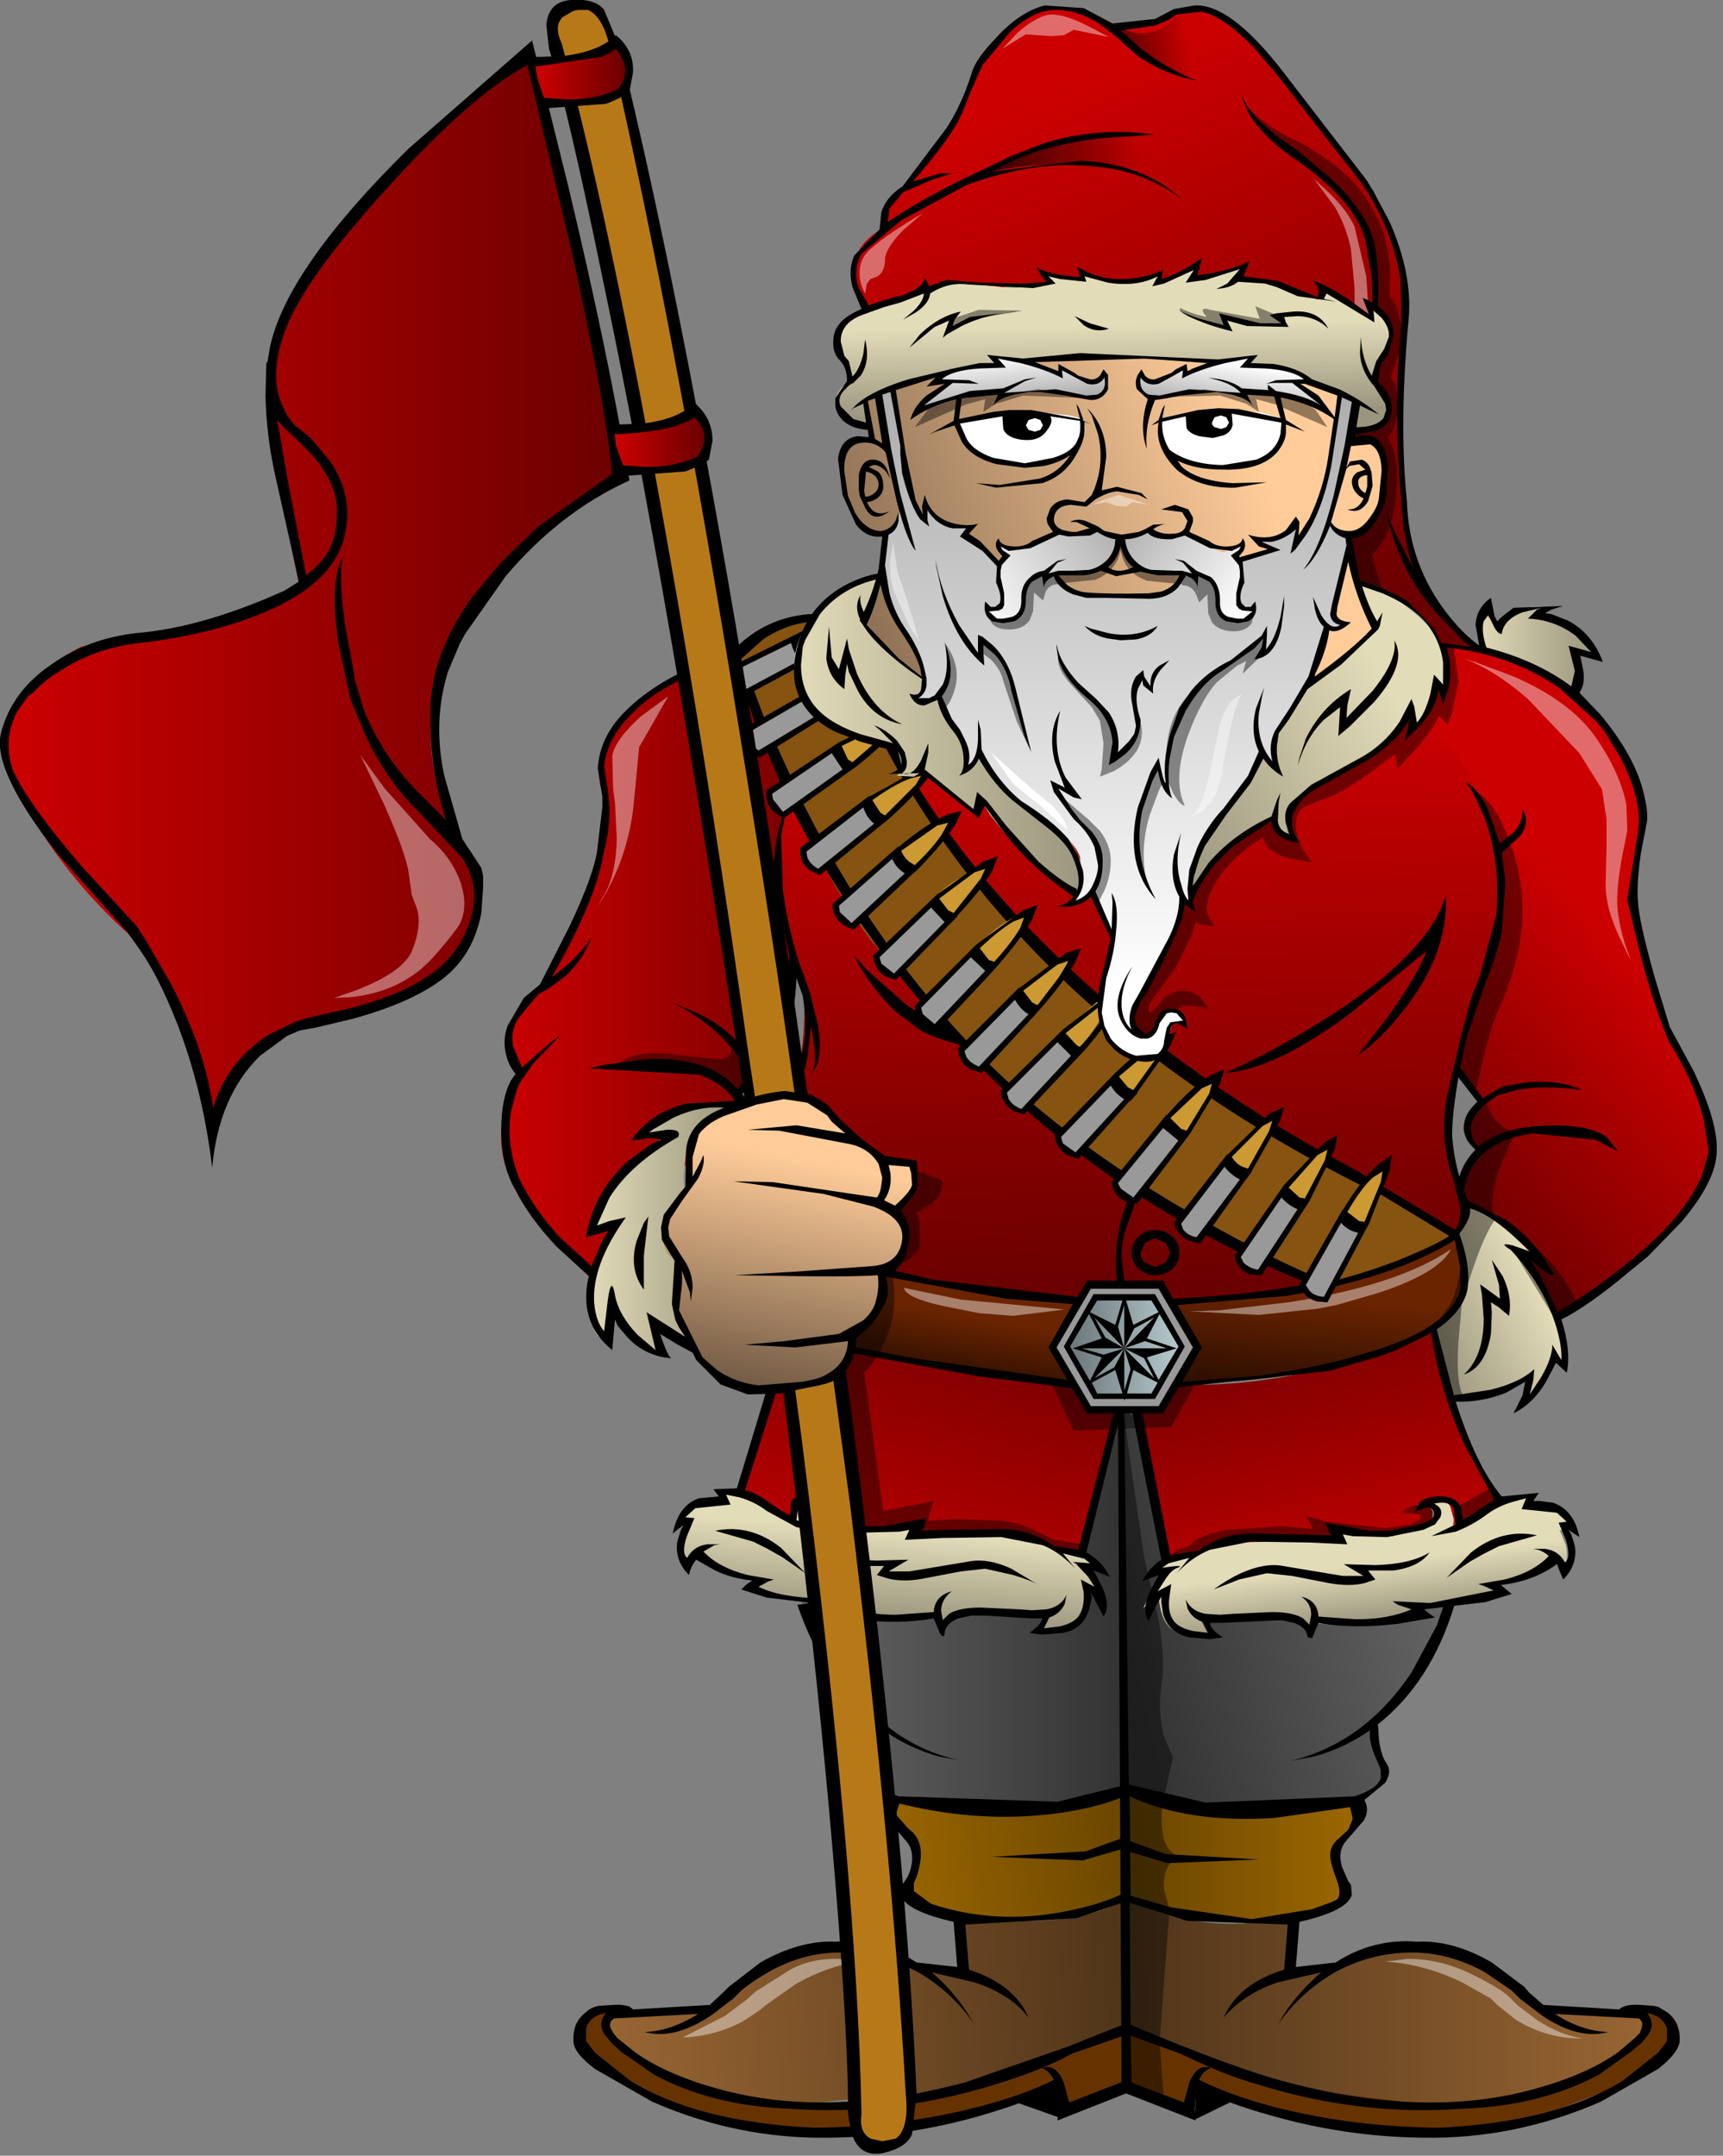
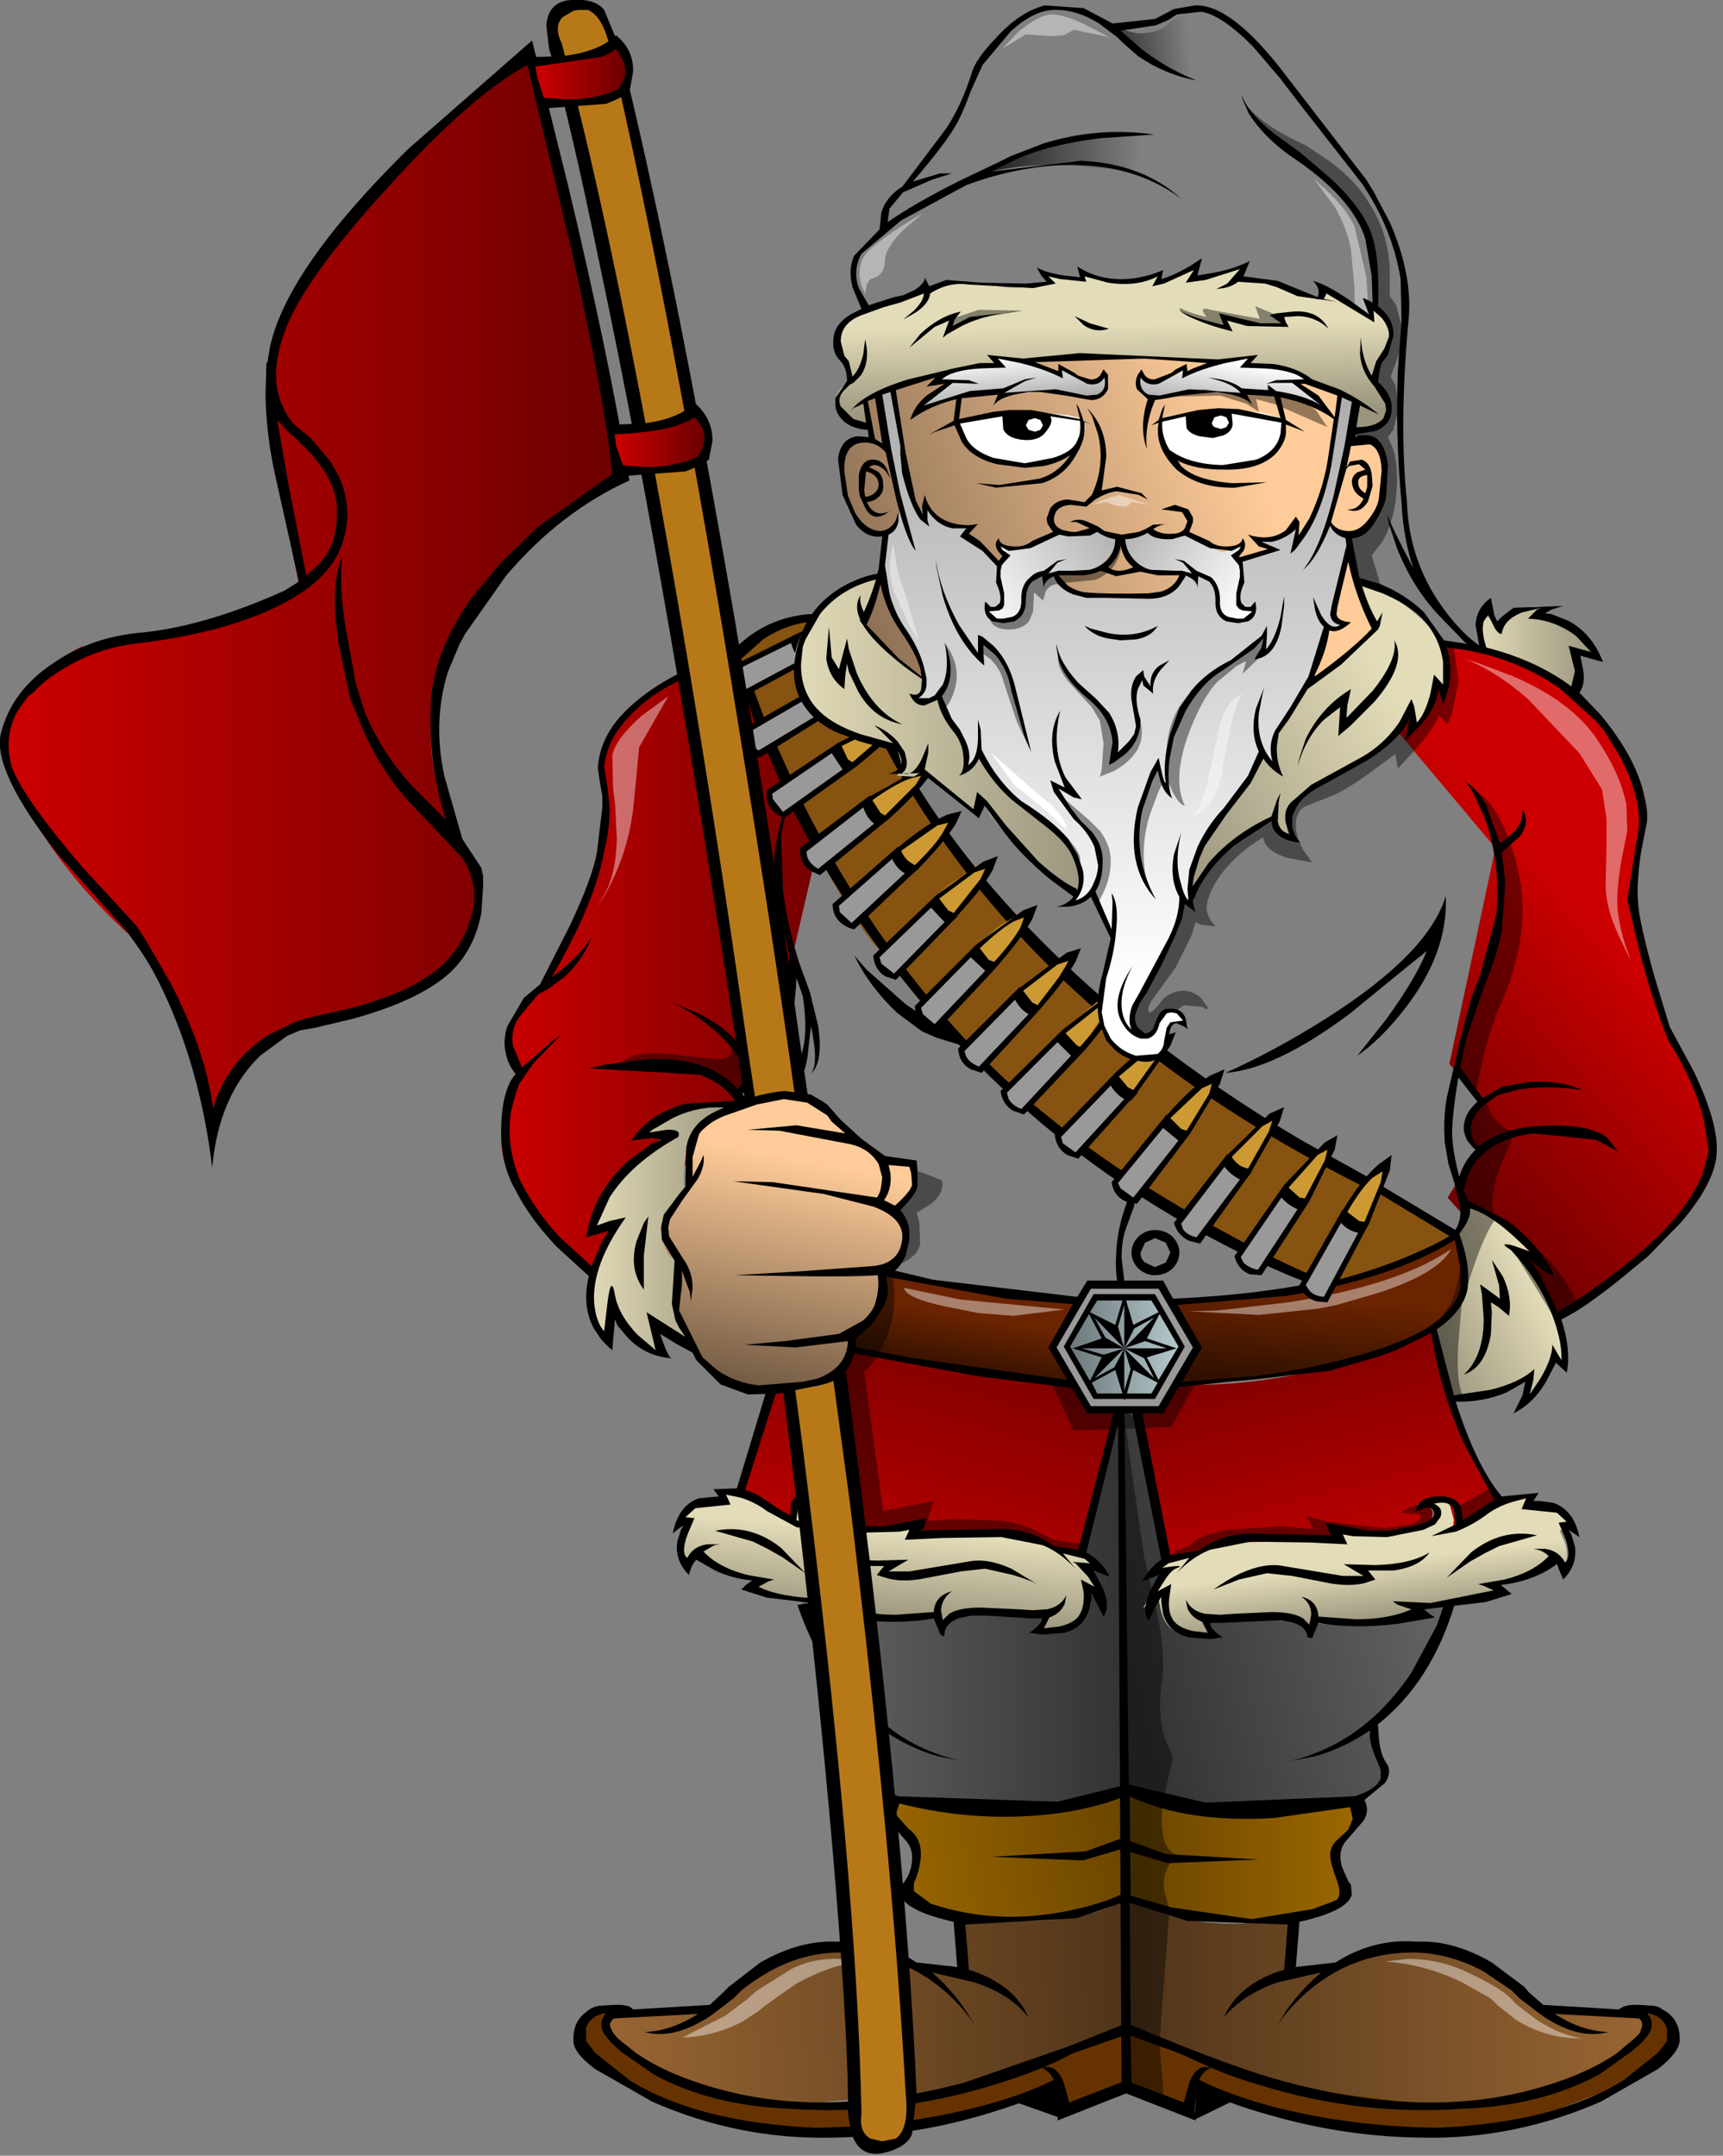
<svg xmlns="http://www.w3.org/2000/svg" xmlns:ns1="https://www.free-decompiler.com/flash" xmlns:xlink="http://www.w3.org/1999/xlink" ns1:objectType="frame" height="119.35px" width="95.4px">
  <rect width="100%" height="100%" fill="#808080" stroke="none" />
  <g transform="matrix(1.0, 0.0, 0.0, 1.0, 61.05, 75.5)">
    <use ns1:characterId="152" height="119.25" transform="matrix(1.0, 0.0, 0.0, 1.0, -61.05, -75.5)" width="95.05" xlink:href="#shape0" />
  </g>
  <defs>
    <g id="shape0" transform="matrix(1.0, 0.0, 0.0, 1.0, 61.05, 75.5)">
      <path d="M1.05 2.5 L1.1 23.5 -2.75 24.5 Q-7.45 25.25 -11.5 24.05 -12.75 23.7 -13.0 22.95 L-13.05 22.45 -13.0 22.2 -12.65 21.3 Q-12.25 20.3 -12.35 19.8 -14.4 18.4 -15.85 15.35 L-16.6 13.45 -16.8 12.65 1.05 2.5" fill="url(#gradient0)" fill-rule="evenodd" stroke="none" />
      <path d="M19.35 12.65 L19.15 13.45 18.4 15.35 Q17.0 18.4 14.9 19.8 14.8 20.3 15.2 21.3 L15.55 22.2 15.6 22.45 15.55 22.95 Q15.3 23.7 14.05 24.05 10.0 25.25 5.2 24.55 L2.3 23.95 1.2 23.6 0.9 2.45 19.35 12.65" fill="url(#gradient1)" fill-rule="evenodd" stroke="none" />
      <path d="M1.1 23.5 L1.35 29.45 -0.8 30.2 -5.3 30.85 -9.0 30.3 -10.4 29.8 -10.7 29.65 Q-11.0 29.3 -10.7 28.45 L-10.35 27.05 Q-10.35 26.65 -10.7 26.25 L-11.35 25.5 -11.65 24.8 -11.55 24.25 -11.45 24.1 -10.25 24.35 -7.2 24.75 Q-2.25 25.1 1.1 23.5" fill="url(#gradient2)" fill-rule="evenodd" stroke="none" />
      <path d="M13.3 26.2 Q12.95 26.55 12.95 26.95 12.95 27.35 13.3 28.35 13.6 29.2 13.35 29.55 L13.05 29.75 11.65 30.2 7.9 30.8 Q5.95 30.85 3.45 30.1 L1.3 29.35 1.55 23.4 Q4.85 25.05 9.8 24.7 L14.1 24.0 14.15 24.2 14.25 24.7 14.0 25.45 13.3 26.2" fill="#cc9966" fill-rule="evenodd" stroke="none" />
      <path d="M1.25 29.65 L1.25 36.8 -2.15 38.2 Q-6.05 39.7 -8.5 40.2 L-16.8 41.0 Q-22.5 40.9 -25.6 38.65 -27.65 37.05 -27.45 36.4 L-27.1 36.05 -26.8 36.05 -21.75 35.65 -19.9 34.05 Q-17.7 32.4 -15.85 32.25 -14.0 32.1 -11.95 32.7 L-10.35 33.4 -7.8 33.6 -8.0 30.6 -7.05 30.75 -4.65 30.85 Q-0.85 30.9 1.25 29.65" fill="url(#gradient3)" fill-rule="evenodd" stroke="none" />
      <path d="M29.2 36.0 Q30.1 36.1 30.05 36.65 L29.85 37.2 Q29.3 38.0 27.6 38.9 24.25 40.65 18.6 41.1 13.1 41.75 6.7 39.35 4.7 38.6 2.85 37.65 L1.4 36.8 1.3 29.55 Q4.2 31.15 7.8 31.0 L10.75 30.5 10.3 33.7 13.0 33.35 Q13.95 32.75 14.95 32.6 17.35 32.15 20.85 33.15 22.3 33.65 23.45 34.65 L24.3 35.6 26.2 35.75 29.2 36.0" fill="url(#gradient4)" fill-rule="evenodd" stroke="none" />
      <path d="M-3.15 38.5 L1.35 36.7 1.35 40.0 -2.15 41.35 -2.35 39.7 -7.05 41.3 Q-12.5 42.85 -16.05 42.65 -20.2 42.35 -23.85 40.9 -27.3 39.55 -28.8 37.8 -29.5 37.0 -29.05 36.45 -28.75 36.0 -27.8 35.7 L-26.45 35.55 Q-25.9 35.55 -26.4 35.8 L-27.05 36.0 Q-27.6 36.3 -27.3 36.75 L-26.7 37.7 Q-26.05 38.45 -25.0 39.05 -21.95 40.8 -15.8 40.9 -10.05 40.85 -6.0 39.65 -4.0 39.1 -3.15 38.5" fill="#663300" fill-rule="evenodd" stroke="none" />
      <path d="M29.8 35.6 Q30.8 35.45 31.3 36.15 L31.65 37.4 Q31.65 37.85 30.65 38.75 L29.6 39.6 25.3 41.25 Q20.1 42.8 15.95 42.35 11.95 42.25 8.15 41.0 L5.95 40.1 5.15 39.75 4.85 41.25 1.35 40.0 1.45 36.75 Q7.5 39.35 9.65 39.85 L12.55 40.35 17.05 40.9 Q21.95 41.6 26.35 39.5 28.55 38.45 29.8 37.3 L30.05 36.75 Q30.25 36.1 29.8 35.6" fill="#663300" fill-rule="evenodd" stroke="none" />
      <path d="M-2.35 39.7 L-2.2 40.7 Q-2.1 41.65 -2.5 41.7 L-5.05 40.8 -2.35 39.7" fill="#000000" fill-rule="evenodd" stroke="none" />
      <path d="M5.2 39.6 L7.35 40.75 5.1 41.85 5.2 39.6" fill="#000000" fill-rule="evenodd" stroke="none" />
      <path d="M31.25 37.5 L31.25 36.8 Q31.0 36.1 30.15 35.95 30.6 36.5 30.25 37.1 L29.85 37.6 29.25 38.1 27.5 39.35 Q24.25 41.1 19.9 41.25 14.25 41.65 8.75 39.95 7.0 39.45 5.5 38.75 L4.3 38.2 1.55 37.2 1.6 39.8 4.5 40.9 4.8 39.8 Q5.25 38.7 6.0 39.0 5.55 39.15 5.35 39.65 7.05 40.5 9.5 41.15 13.8 42.25 18.6 42.3 25.05 42.0 28.8 39.7 L30.75 38.15 31.25 37.5 M6.7 36.2 Q7.55 34.3 10.05 33.55 L10.25 31.05 4.7 30.85 1.5 29.85 1.55 36.6 Q7.35 39.05 10.3 39.8 17.7 41.75 23.55 40.25 26.65 39.45 28.5 38.15 L29.45 37.35 29.75 37.05 29.85 36.75 Q29.95 36.45 29.7 36.25 L25.05 36.0 Q26.5 36.95 28.0 37.0 26.35 37.45 24.35 36.1 L23.1 35.15 22.65 34.7 21.1 33.65 Q19.15 32.6 17.15 32.6 14.85 32.6 12.85 33.7 10.95 34.8 9.65 36.65 L10.25 35.7 Q11.1 34.55 12.1 33.7 L9.7 34.25 Q7.8 34.9 6.7 36.2 M30.5 35.55 L30.75 35.6 31.25 35.9 Q32.0 36.45 31.95 37.5 31.9 38.15 30.75 39.05 L27.6 40.85 Q22.8 42.95 17.7 42.85 13.4 42.8 9.25 41.6 6.9 40.95 5.2 40.1 L5.1 41.3 5.15 41.9 1.05 40.3 0.85 2.65 1.2 2.5 1.45 23.3 5.7 24.3 13.95 23.95 Q15.2 23.55 15.4 22.95 L15.4 22.55 15.35 22.35 15.05 21.65 Q14.75 20.85 14.8 20.45 L14.8 20.3 Q13.35 21.3 11.7 21.75 L10.35 22.0 Q14.45 21.05 17.1 17.1 L18.5 14.5 18.9 13.35 19.5 13.3 Q18.2 17.65 15.2 20.0 L15.25 20.0 15.3 20.8 Q15.4 21.65 15.7 22.1 16.05 22.55 15.65 23.2 L14.5 24.15 Q14.8 24.75 14.45 25.3 L13.5 26.4 Q13.0 26.95 13.25 27.85 L13.6 28.65 13.75 28.85 13.8 29.4 Q13.55 30.3 10.9 30.9 L10.7 33.4 12.9 33.15 Q15.0 31.8 17.4 32.0 19.4 31.9 21.55 33.15 L23.35 34.5 23.6 34.8 24.4 35.5 28.6 35.75 Q28.9 35.45 29.75 35.5 L30.5 35.55" fill="#000000" fill-rule="evenodd" stroke="none" />
      <path d="M-6.15 27.3 L-0.95 27.0 1.4 26.15 1.3 26.8 -1.1 27.5 -6.15 27.3 M1.55 40.3 L-2.5 41.9 Q-2.4 40.95 -2.6 40.1 -4.25 40.9 -6.65 41.6 -10.75 42.8 -15.05 42.85 -20.2 42.95 -24.95 40.85 L-28.1 39.05 Q-29.3 38.15 -29.3 37.5 -29.35 36.45 -28.6 35.9 -28.4 35.7 -28.1 35.6 L-27.9 35.55 -27.1 35.5 Q-26.25 35.45 -26.0 35.75 L-21.75 35.5 -21.0 34.8 -20.7 34.5 -18.95 33.15 Q-16.75 31.9 -14.75 32.0 -12.35 31.8 -10.3 33.15 L-8.05 33.4 -8.25 30.9 Q-10.9 30.3 -11.2 29.4 L-11.1 28.85 -10.95 28.65 Q-10.7 28.3 -10.6 27.85 -10.4 26.95 -10.9 26.4 L-11.85 25.3 Q-12.15 24.75 -11.85 24.15 -12.65 23.85 -13.0 23.2 -13.4 22.55 -13.05 22.1 L-12.65 20.8 -12.6 20.0 -12.55 19.95 Q-15.4 17.7 -16.9 13.35 L-16.2 13.25 -15.85 14.45 -14.5 17.15 Q-11.9 21.2 -7.7 22.0 L-9.05 21.75 Q-10.7 21.3 -12.2 20.25 L-12.15 20.45 Q-12.1 20.85 -12.4 21.65 L-12.7 22.35 -12.75 22.55 -12.75 22.95 Q-12.55 23.55 -11.3 23.95 L-2.5 24.25 1.35 23.3 1.3 23.9 Q0.0 24.5 -2.2 24.85 -6.65 25.5 -11.25 24.35 L-11.45 24.95 -10.75 25.75 Q-9.9 26.35 -10.1 27.6 -10.2 28.25 -10.45 28.75 L-10.45 29.2 -9.5 29.9 Q-5.9 31.1 -1.95 30.3 0.05 29.9 1.3 29.25 L1.35 29.75 -1.45 30.7 -7.6 31.05 -7.4 33.55 Q-4.9 34.35 -4.1 36.2 -5.1 34.9 -7.1 34.25 L-9.45 33.7 Q-8.45 34.55 -7.65 35.7 L-7.05 36.65 Q-8.3 34.8 -10.2 33.7 -12.2 32.6 -14.55 32.6 -16.55 32.6 -18.45 33.65 -19.4 34.2 -20.0 34.7 L-20.45 35.15 -21.7 36.1 Q-23.75 37.45 -25.35 37.0 -23.9 36.95 -22.4 36.0 L-27.05 36.25 Q-27.35 36.45 -27.25 36.75 L-27.1 37.05 -26.85 37.35 -25.85 38.15 Q-24.0 39.45 -20.9 40.25 -15.05 41.75 -7.65 39.8 L-1.9 37.8 1.35 36.5 1.3 37.15 -1.7 38.2 Q-3.3 39.1 -6.1 39.95 -11.65 41.65 -17.25 41.25 -21.65 41.1 -24.85 39.35 L-26.65 38.1 -27.2 37.6 -27.6 37.1 Q-27.95 36.5 -27.5 35.95 -28.4 36.1 -28.6 36.8 L-28.6 37.5 -28.1 38.15 -26.15 39.7 Q-22.4 42.0 -15.95 42.3 -11.2 42.25 -6.9 41.15 -4.4 40.5 -2.7 39.65 -2.95 39.15 -3.35 39.0 -2.6 38.7 -2.15 39.8 L-1.85 40.9 1.25 39.7 1.55 40.3" fill="#000000" fill-rule="evenodd" stroke="none" />
      <path d="M22.95 35.5 L24.0 36.3 Q25.35 37.2 26.6 37.35 24.6 37.4 22.85 36.3 L21.85 35.5 21.5 35.15 19.9 34.25 Q17.85 33.25 15.65 33.1 L16.9 32.95 Q18.5 32.95 20.0 33.6 21.55 34.3 22.4 34.95 L22.95 35.5" fill="#ffffff" fill-opacity="0.42" fill-rule="evenodd" stroke="none" />
      <path d="M-17.3 33.55 Q-16.1 32.9 -14.55 32.95 L-13.2 33.1 Q-14.95 33.2 -17.0 34.35 L-18.7 35.55 -19.0 35.8 -19.9 36.4 Q-21.5 37.25 -23.25 37.3 L-20.9 36.1 -19.7 35.2 -19.2 34.75 -17.3 33.55" fill="#ffffff" fill-opacity="0.42" fill-rule="evenodd" stroke="none" />
      <path d="M1.5 23.95 Q4.7 25.45 9.5 25.15 L13.7 24.55 13.75 24.75 13.85 25.2 13.6 25.8 12.95 26.4 Q12.6 26.75 12.6 27.2 12.6 27.6 12.95 28.55 13.25 29.3 13.0 29.65 L12.7 29.8 11.6 30.2 8.25 30.75 3.8 30.1 1.55 29.45 1.5 23.95" fill="url(#gradient5)" fill-rule="evenodd" stroke="none" />
      <path d="M8.65 27.45 L3.6 27.65 1.25 26.95 1.15 26.3 3.5 27.15 8.65 27.45" fill="#000000" fill-rule="evenodd" stroke="none" />
      <path d="M4.2 27.25 Q3.3 27.8 3.4 29.1 L3.7 30.25 3.15 37.55 3.4 40.8 1.4 40.0 1.15 2.55 1.6 5.9 2.3 10.7 3.1 14.2 Q3.5 16.45 3.25 17.85 3.05 19.25 3.4 20.65 L3.9 21.8 3.7 22.65 3.4 24.0 Q3.2 25.05 3.3 25.75 3.4 27.0 4.2 27.25" fill="#000000" fill-opacity="0.42" fill-rule="evenodd" stroke="none" />
      <path d="M-16.9 -39.85 L-14.1 -35.85 -17.15 -22.65 -17.45 -19.25 -17.55 -18.95 -17.95 -18.25 Q-18.7 -17.2 -19.9 -16.85 -19.45 -16.35 -19.85 -15.5 L-20.4 -14.85 -20.2 -14.5 -28.15 -4.85 -29.35 -5.9 Q-30.9 -7.35 -32.3 -9.4 -33.7 -11.45 -33.15 -13.9 L-32.6 -15.4 -32.3 -15.95 -32.55 -16.1 -32.9 -17.75 Q-33.0 -18.9 -32.0 -20.05 L-31.25 -20.65 -30.95 -20.9 -28.4 -26.5 Q-27.65 -28.15 -27.6 -30.1 L-27.7 -31.65 Q-27.95 -32.3 -27.85 -33.25 -27.6 -35.1 -25.65 -36.55 -23.95 -38.15 -20.25 -39.15 L-16.9 -39.85" fill="url(#gradient6)" fill-rule="evenodd" stroke="none" />
      <path d="M32.95 -15.25 L33.15 -14.7 33.45 -13.25 Q33.85 -11.1 33.1 -10.15 32.4 -7.6 28.6 -4.9 L24.95 -2.65 19.1 -9.2 20.8 -11.85 Q19.65 -12.65 20.15 -13.7 L20.65 -14.3 20.95 -14.55 19.2 -16.6 21.75 -28.55 16.0 -35.4 18.8 -39.85 Q20.6 -39.9 23.2 -38.65 25.45 -37.55 27.05 -36.15 28.25 -35.0 29.2 -32.8 L30.0 -30.25 29.25 -25.8 31.3 -18.25 32.95 -15.25" fill="url(#gradient7)" fill-rule="evenodd" stroke="none" />
-       <path d="M21.7 -23.35 L20.9 -20.9 Q19.95 -18.05 19.55 -16.2 L19.1 -13.0 Q19.1 -12.05 19.65 -10.15 20.05 -8.55 19.75 -7.5 L19.35 -7.0 Q18.2 -6.2 15.8 -5.3 10.95 -3.55 4.75 -3.3 L-6.15 -4.0 -12.2 -5.0 -15.05 -9.5 Q-17.85 -14.2 -17.3 -15.05 -16.75 -15.85 -16.55 -18.4 L-16.45 -20.8 -17.05 -22.6 -18.05 -27.0 Q-18.4 -29.25 -16.85 -32.55 L-15.75 -34.55 -15.25 -35.4 -10.85 -35.9 -0.85 -36.75 Q14.2 -37.7 17.6 -35.5 21.0 -33.3 21.7 -28.1 22.05 -25.5 21.7 -23.35" fill="url(#gradient8)" fill-rule="evenodd" stroke="none" />
      <path d="M-10.0 0.05 L0.9 1.6 -1.2 10.65 -13.0 10.75 -20.35 7.3 -18.35 0.95 -14.1 -0.9 -12.8 -0.55 -10.0 0.05" fill="url(#gradient9)" fill-rule="evenodd" stroke="none" />
      <path d="M18.4 -1.95 Q18.75 1.45 20.4 4.9 L21.95 7.65 15.3 11.05 3.5 10.95 1.8 2.75 2.15 2.1 Q2.75 1.4 3.95 1.15 9.0 1.35 14.2 -0.3 16.8 -1.1 18.4 -1.95" fill="url(#gradient10)" fill-rule="evenodd" stroke="none" />
      <path d="M18.85 -39.55 Q19.15 -38.5 19.05 -37.7 L18.9 -37.1 18.65 -37.35 18.35 -37.5 Q18.4 -36.6 17.75 -35.75 L17.05 -35.1 17.0 -36.15 16.25 -35.05 Q15.25 -33.9 13.95 -33.25 L11.55 -31.8 10.65 -31.15 10.35 -30.6 Q10.15 -29.85 10.45 -29.0 9.95 -29.1 9.6 -29.65 L9.4 -30.2 7.1 -28.7 4.6 -26.05 Q4.15 -27.95 7.7 -33.05 L11.35 -37.7 15.05 -40.85 14.15 -43.15 Q14.9 -43.3 16.65 -42.05 18.5 -40.7 18.85 -39.55" fill="url(#gradient11)" fill-rule="evenodd" stroke="none" />
      <path d="M25.1 -2.55 L25.55 -0.7 25.55 0.15 24.9 -0.4 Q24.7 0.6 24.0 1.4 L23.3 2.05 23.4 1.35 23.5 0.8 Q22.9 1.35 21.0 1.7 L19.2 1.95 18.75 0.45 18.25 -1.95 19.35 -3.05 19.85 -3.95 19.55 -7.15 Q19.8 -7.35 19.9 -8.15 L19.9 -8.95 Q20.8 -8.9 22.6 -7.25 L24.2 -5.65 23.05 -6.0 23.9 -4.8 25.1 -2.55" fill="url(#gradient12)" fill-rule="evenodd" stroke="none" />
      <path d="M-20.45 -14.25 Q-21.35 -14.05 -22.15 -13.25 L-23.05 -11.85 -23.2 -10.4 -23.15 -9.5 -23.75 -8.8 Q-24.4 -7.95 -24.35 -7.1 -24.35 -6.65 -23.9 -6.15 L-23.45 -5.7 -23.8 -3.7 -23.7 -2.55 -22.65 -0.8 -24.9 -2.15 -24.4 -0.45 Q-25.3 -0.55 -26.3 -1.75 L-27.15 -2.95 -27.6 -1.35 -27.95 -1.55 Q-28.3 -2.05 -28.45 -3.15 -28.6 -4.2 -27.9 -6.0 L-27.15 -7.6 -28.25 -7.3 Q-28.3 -8.85 -26.3 -10.85 L-24.9 -12.1 -24.25 -12.6 -25.45 -12.8 Q-24.9 -13.8 -22.6 -14.15 L-20.45 -14.25" fill="url(#gradient13)" fill-rule="evenodd" stroke="none" />
      <path d="M-0.9 11.3 L0.05 13.3 -0.8 12.45 -0.9 13.3 Q-1.15 14.2 -1.75 14.55 L-2.85 14.8 -3.65 14.8 -3.15 13.85 -7.4 13.85 Q-8.1 13.8 -8.7 14.2 L-9.1 14.6 -9.3 14.0 Q-9.95 14.25 -12.6 14.0 L-15.1 13.7 -14.85 13.25 -17.8 12.9 -19.6 12.4 -19.1 12.0 Q-20.1 11.95 -21.45 11.2 L-22.55 10.45 -22.8 10.75 -23.15 11.2 Q-23.6 10.75 -23.35 9.8 L-23.0 8.9 -23.35 8.95 Q-23.65 8.95 -23.5 8.75 -23.35 7.9 -22.25 7.7 L-21.15 7.6 -21.2 7.05 -19.9 7.25 Q-19.3 7.4 -17.15 8.7 L-17.2 8.35 -17.0 7.6 Q-16.75 7.2 -15.9 7.3 L-15.15 7.5 -15.65 7.55 Q-16.1 7.7 -16.0 8.15 L-15.4 8.8 -13.8 9.25 -11.6 9.15 -10.4 9.0 -10.55 9.5 -4.5 9.6 Q-3.9 9.6 -3.2 10.0 L-2.6 10.4 -1.45 10.5 Q-0.95 10.55 -0.5 11.0 L-0.15 11.4 -0.9 11.3" fill="url(#gradient14)" fill-rule="evenodd" stroke="none" />
      <path d="M25.75 9.05 L25.6 9.25 25.3 9.2 25.65 10.05 Q25.85 11.05 25.4 11.5 L25.05 11.05 24.85 10.75 23.7 11.5 Q22.35 12.3 21.35 12.3 L21.9 12.7 20.1 13.2 17.1 13.55 17.35 14.0 14.85 14.3 Q12.2 14.55 11.55 14.3 L11.4 14.9 10.95 14.5 Q10.4 14.1 9.65 14.1 L7.1 14.15 5.4 14.1 5.9 15.1 5.1 15.1 Q4.25 15.05 4.0 14.8 3.4 14.5 3.2 13.55 L3.05 12.75 2.25 13.55 3.15 11.6 2.45 11.7 2.75 11.25 Q3.2 10.85 3.7 10.8 L4.9 10.65 5.45 10.25 Q6.15 9.9 6.75 9.9 L12.8 9.8 12.7 9.25 13.85 9.45 16.05 9.55 17.65 9.1 Q18.25 8.75 18.25 8.45 18.35 8.0 17.9 7.85 L17.4 7.8 18.2 7.6 Q19.05 7.5 19.25 7.9 L19.45 8.65 19.4 9.0 20.55 8.3 Q21.8 7.65 22.2 7.55 L23.5 7.3 23.4 7.85 24.5 7.95 Q25.6 8.2 25.75 9.05" fill="url(#gradient15)" fill-rule="evenodd" stroke="none" />
      <path d="M27.15 -39.15 L26.5 -39.25 26.1 -39.25 26.3 -38.35 Q26.4 -37.4 26.0 -37.35 25.95 -37.35 25.05 -37.9 L23.0 -38.9 21.4 -39.45 20.95 -39.45 20.75 -40.35 Q20.65 -41.35 21.1 -41.6 L21.9 -40.8 22.65 -41.45 Q23.55 -42.05 24.45 -41.9 L23.9 -41.35 24.3 -41.3 25.25 -41.0 Q26.75 -40.45 27.15 -39.15" fill="url(#gradient16)" fill-rule="evenodd" stroke="none" />
      <path d="M19.45 -7.1 L19.8 -6.1 Q20.1 -4.95 20.0 -4.2 19.85 -3.2 18.7 -2.3 17.3 -1.15 14.35 -0.25 11.75 0.6 7.6 0.95 L4.05 1.15 3.7 -3.5 5.35 -3.5 10.8 -4.0 Q14.0 -4.4 17.05 -5.8 L19.45 -7.1" fill="url(#gradient17)" fill-rule="evenodd" stroke="none" />
      <path d="M-12.3 -5.0 L-8.5 -4.3 -1.45 -3.5 -1.45 1.3 -6.9 0.55 Q-12.65 -0.25 -14.05 -0.75 -15.4 -1.15 -14.0 -3.15 L-12.9 -4.4 -12.3 -5.0" fill="url(#gradient18)" fill-rule="evenodd" stroke="none" />
      <path d="M3.3 -4.45 L5.25 -0.85 3.2 2.55 -0.85 2.55 -2.75 -1.0 -0.85 -4.4 3.3 -4.45" fill="#999999" fill-rule="evenodd" stroke="none" />
      <path d="M2.7 -3.65 L4.35 -0.95 2.75 1.8 -0.45 1.75 -1.95 -0.95 -0.35 -3.6 2.7 -3.65" fill="url(#gradient19)" fill-rule="evenodd" stroke="none" />
      <path d="M28.5 -25.35 Q28.55 -24.5 28.9 -23.3 L29.25 -22.3 28.6 -23.65 Q27.85 -25.25 27.85 -26.5 L27.9 -28.6 27.9 -30.15 27.65 -31.8 26.4 -33.8 23.55 -36.8 Q21.65 -38.45 19.95 -39.05 L20.75 -38.8 22.75 -38.05 Q25.85 -36.7 27.25 -34.75 28.65 -32.75 29.0 -30.95 L29.05 -29.5 28.75 -28.0 Q28.45 -26.3 28.5 -25.35" fill="#ffffff" fill-opacity="0.42" fill-rule="evenodd" stroke="none" />
      <path d="M19.45 -39.65 L19.7 -37.75 19.35 -36.0 19.1 -35.4 18.6 -35.9 Q18.55 -35.45 17.45 -34.15 L16.35 -32.95 16.2 -33.75 14.85 -32.75 Q13.4 -31.7 12.6 -31.4 L11.2 -30.85 Q10.75 -30.6 10.7 -29.95 10.65 -29.3 11.1 -28.45 L11.6 -27.75 10.25 -28.0 Q8.95 -28.4 8.9 -29.15 7.25 -28.15 6.35 -26.8 5.9 -26.05 5.8 -25.55 L5.75 -25.15 Q5.85 -24.65 6.25 -24.2 L5.45 -24.3 5.15 -24.45 4.9 -23.65 4.05 -21.95 2.9 -20.35 Q2.45 -19.8 2.55 -19.5 2.65 -19.25 3.4 -20.25 4.5 -21.05 5.45 -20.25 L5.8 -19.75 Q5.85 -19.5 5.55 -19.75 L4.5 -19.85 4.0 -19.5 3.45 -19.55 3.05 -19.15 2.85 -18.6 2.55 -18.2 Q2.05 -17.9 1.65 -18.65 1.5 -19.05 1.9 -19.95 L2.35 -20.8 3.45 -23.05 4.35 -25.75 4.85 -25.5 5.15 -26.3 Q5.6 -27.25 6.2 -27.85 L8.1 -29.35 9.3 -30.15 9.5 -29.55 Q9.75 -29.0 10.4 -29.1 10.1 -29.6 10.25 -30.4 L10.45 -31.0 12.3 -32.35 15.1 -33.85 Q15.7 -34.15 16.4 -35.2 L17.0 -36.2 17.05 -35.8 17.2 -35.25 Q17.7 -35.55 18.1 -36.65 L18.35 -37.7 18.55 -37.35 18.9 -37.3 Q19.1 -37.5 18.9 -38.65 L18.7 -39.75 19.45 -39.65" fill="#000000" fill-opacity="0.42" fill-rule="evenodd" stroke="none" />
      <path d="M23.25 -25.35 Q23.3 -22.7 22.0 -19.8 21.45 -18.6 21.0 -16.6 L20.6 -14.8 19.5 -16.35 20.45 -20.05 21.05 -21.3 Q21.65 -23.05 21.9 -25.3 22.2 -27.55 21.3 -29.95 L20.65 -31.35 20.35 -31.85 Q21.65 -31.35 22.5 -29.0 23.2 -27.15 23.25 -25.35" fill="#000000" fill-opacity="0.42" fill-rule="evenodd" stroke="none" />
      <path d="M21.2 -14.55 L21.55 -13.75 Q22.1 -12.95 23.0 -12.75 L21.45 -12.1 20.75 -11.75 Q20.25 -12.1 20.05 -12.65 19.7 -13.7 21.2 -14.55" fill="#000000" fill-opacity="0.42" fill-rule="evenodd" stroke="none" />
      <path d="M21.75 -8.0 Q21.2 -7.3 20.5 -5.25 L19.9 -3.45 19.7 -1.2 Q19.55 1.15 20.0 1.85 L19.2 2.0 18.25 -1.9 19.25 -3.3 Q20.1 -5.1 19.65 -7.0 L20.1 -8.25 20.05 -8.7 19.9 -9.75 Q19.85 -10.9 20.35 -11.45 L21.85 -12.4 22.8 -12.7 22.0 -10.9 Q21.3 -8.9 21.75 -8.0" fill="#000000" fill-opacity="0.42" fill-rule="evenodd" stroke="none" />
      <path d="M23.05 -7.2 L24.4 -6.05 Q25.8 -4.6 26.3 -3.25 L25.55 -2.85 25.0 -2.55 22.8 -6.15 23.8 -6.0 23.05 -7.2" fill="#000000" fill-opacity="0.42" fill-rule="evenodd" stroke="none" />
      <path d="M16.55 8.25 Q17.1 7.75 17.8 7.8 18.45 7.85 18.45 8.35 18.5 8.85 17.5 9.15 L15.65 9.45 13.8 9.4 12.9 9.3 13.0 9.8 7.7 9.65 Q7.05 9.65 6.0 10.15 L5.05 10.65 3.35 10.9 4.15 10.3 4.8 10.1 5.1 9.8 Q5.65 9.45 6.85 9.2 L9.95 9.0 11.65 9.15 11.3 8.45 12.45 8.75 15.65 9.1 17.05 8.9 17.6 8.6 17.6 8.35 16.55 8.25" fill="#000000" fill-opacity="0.42" fill-rule="evenodd" stroke="none" />
      <path d="M22.0 7.7 L19.65 9.05 19.75 8.45 19.6 7.95 21.45 6.9 22.0 7.7" fill="#000000" fill-opacity="0.42" fill-rule="evenodd" stroke="none" />
      <path d="M-2.7 9.75 L-1.1 10.0 -1.3 10.5 -2.75 10.3 Q-4.25 9.6 -5.25 9.45 L-8.3 9.4 -10.5 9.45 -10.35 9.0 -13.5 9.2 -14.55 0.5 -14.0 -0.75 -14.5 -0.95 Q-14.75 -1.25 -13.8 -1.6 -12.85 -1.95 -12.55 -3.55 L-12.4 -4.6 -12.4 -5.1 -12.15 -5.15 -11.65 -5.0 Q-11.25 -2.75 -12.2 -0.95 -12.65 0.0 -13.2 0.45 L-12.15 8.15 -9.35 7.6 -9.7 8.7 -8.2 8.6 -5.5 8.7 Q-4.45 8.85 -3.5 9.35 L-2.7 9.75" fill="#000000" fill-opacity="0.42" fill-rule="evenodd" stroke="none" />
      <path d="M-8.9 -10.15 Q-8.75 -9.45 -9.5 -8.85 L-10.3 -8.35 -10.15 -7.85 -10.1 -6.65 Q-10.2 -6.05 -10.95 -5.65 -11.3 -5.45 -11.7 -5.35 L-11.85 -8.55 -10.55 -10.75 -9.9 -10.55 -8.9 -10.15" fill="#000000" fill-opacity="0.42" fill-rule="evenodd" stroke="none" />
      <path d="M-19.85 -16.25 L-19.85 -15.7 Q-19.95 -15.1 -20.45 -14.95 -21.8 -16.35 -24.45 -16.55 L-26.15 -16.55 -26.85 -16.5 Q-26.2 -17.35 -23.95 -17.15 L-22.3 -16.95 -21.15 -16.85 Q-20.6 -16.9 -20.55 -17.35 L-20.5 -17.6 -20.4 -17.55 -19.85 -16.25" fill="#000000" fill-opacity="0.42" fill-rule="evenodd" stroke="none" />
      <path d="M-24.05 -36.95 L-25.65 -34.15 -25.65 -34.25 -25.95 -31.1 Q-26.2 -28.45 -27.45 -26.15 L-28.0 -25.25 -27.7 -25.8 Q-26.95 -26.9 -26.9 -29.1 L-27.0 -31.05 -27.1 -31.8 -27.15 -33.65 Q-27.0 -34.55 -25.55 -35.85 L-24.05 -36.95" fill="#ffffff" fill-opacity="0.42" fill-rule="evenodd" stroke="none" />
      <path d="M-11.0 -4.2 L-7.85 -3.55 -2.1 -3.0 -4.95 -2.65 -6.85 -2.8 -8.85 -3.2 Q-10.9 -3.65 -11.0 -4.2" fill="#ffffff" fill-opacity="0.42" fill-rule="evenodd" stroke="none" />
      <path d="M4.8 -2.9 L6.4 -2.95 10.3 -3.4 Q16.4 -4.35 19.3 -6.35 18.6 -5.0 15.2 -3.9 L12.95 -3.25 11.95 -3.05 8.65 -2.7 4.8 -2.9" fill="#ffffff" fill-opacity="0.42" fill-rule="evenodd" stroke="none" />
      <path d="M4.0 1.25 L5.05 1.25 3.8 3.5 -1.6 3.7 -2.8 1.15 -1.7 1.2 -0.95 2.6 3.1 2.6 4.0 1.25" fill="#000000" fill-opacity="0.42" fill-rule="evenodd" stroke="none" />
      <path d="M19.05 11.85 L20.4 10.45 Q22.1 9.1 24.05 9.5 L21.95 10.1 21.15 10.5 20.35 10.95 19.05 11.85 M13.35 11.1 L15.1 11.15 Q17.05 11.1 18.1 10.45 17.55 11.25 16.1 11.45 L14.7 11.45 15.1 11.95 14.5 12.15 Q13.65 12.35 12.55 12.15 L10.5 11.75 9.1 11.6 7.55 11.95 6.15 12.5 Q6.9 11.95 7.65 11.6 9.0 11.0 10.0 11.2 L13.3 11.75 14.45 11.75 13.35 11.1 M2.45 -0.35 L3.1 0.9 4.2 -0.95 3.15 -2.75 2.45 -1.4 4.1 -0.85 2.45 -0.35 M2.9 -7.4 Q3.45 -7.4 3.85 -7.05 4.25 -6.65 4.25 -6.15 4.25 -5.65 3.85 -5.25 3.45 -4.9 2.9 -4.9 2.4 -4.9 2.0 -5.25 1.6 -5.65 1.6 -6.15 1.6 -6.65 2.0 -7.05 2.4 -7.4 2.9 -7.4 M2.9 -5.35 L3.5 -5.6 3.75 -6.15 3.5 -6.7 2.9 -6.95 2.35 -6.7 2.1 -6.15 Q2.1 -5.8 2.35 -5.6 L2.9 -5.35 M-0.3 1.65 L1.1 1.65 0.7 0.35 -0.6 1.05 -0.3 1.65 M2.7 1.65 L3.05 1.05 1.7 0.35 1.35 1.65 2.7 1.65 M2.9 -3.85 L4.55 -0.95 2.9 1.95 1.25 1.95 1.2 2.05 1.2 1.95 -0.5 1.95 -2.15 -0.95 -0.5 -3.85 2.9 -3.85 M-0.65 2.35 L3.1 2.35 5.0 -0.9 3.1 -4.15 -0.65 -4.15 -2.55 -0.9 -0.65 2.35 M-1.8 -0.95 L-0.7 0.95 -0.05 -0.35 -1.65 -0.85 -0.05 -1.4 -0.75 -2.75 -1.8 -0.95 M2.7 -3.5 L1.3 -3.5 1.7 -2.15 3.1 -2.85 2.7 -3.5 M1.2 -0.85 L-0.45 0.8 0.65 0.2 1.2 -0.85 1.2 1.5 1.55 0.3 1.2 -0.85 2.85 0.8 2.3 -0.3 1.2 -0.85 3.55 -0.85 2.35 -1.25 1.2 -0.85 2.85 -2.55 1.75 -1.95 1.2 -0.85 1.2 -3.25 0.85 -2.05 1.2 -0.85 -0.45 -2.55 0.15 -1.45 1.2 -0.85 -1.15 -0.85 0.05 -0.5 1.2 -0.85 M-0.3 -3.5 L-0.7 -2.85 0.7 -2.15 1.1 -3.5 -0.3 -3.5 M2.6 -13.65 Q2.1 -13.65 1.7 -14.0 1.35 -14.35 1.35 -14.9 1.35 -15.45 1.7 -15.8 2.1 -16.2 2.6 -16.2 3.15 -16.2 3.5 -15.8 3.9 -15.45 3.9 -14.9 3.9 -14.4 3.5 -14.0 3.15 -13.65 2.6 -13.65 M2.6 -15.75 L2.0 -15.5 1.8 -14.9 2.0 -14.3 2.6 -14.1 3.2 -14.3 3.45 -14.9 3.2 -15.5 2.6 -15.75 M23.45 7.45 L22.7 7.65 Q21.85 7.9 21.2 8.4 20.45 8.95 19.55 9.3 L18.2 9.55 19.55 8.9 19.45 8.05 Q19.2 7.55 18.35 7.75 18.9 8.0 18.7 8.5 L18.4 8.9 17.75 9.2 15.75 9.6 13.85 9.55 13.3 9.45 13.55 10.0 11.5 9.9 8.2 9.85 5.95 10.3 Q4.95 10.7 4.1 11.6 L4.8 10.75 3.65 11.05 3.3 11.3 Q4.65 11.1 4.15 11.3 3.8 11.4 3.4 12.05 L3.05 12.6 3.8 12.2 3.7 12.9 Q3.6 13.65 3.85 14.1 4.1 14.6 5.0 14.8 L5.85 14.9 5.55 14.3 Q4.95 14.1 4.7 13.55 L4.6 13.05 Q4.9 13.7 5.7 13.85 L6.5 13.9 7.2 13.85 9.35 13.75 Q10.55 13.75 11.1 14.1 L11.45 14.45 11.55 13.9 Q11.55 13.25 11.0 12.9 11.9 13.1 11.95 14.0 L14.05 14.15 Q15.85 14.15 17.1 13.6 L16.35 13.35 16.05 13.15 18.15 13.25 21.65 12.55 21.1 12.3 20.8 12.2 22.25 11.95 Q23.85 11.55 24.7 10.65 24.45 10.4 24.1 10.3 L23.85 10.25 24.5 10.25 Q25.25 10.35 25.6 11.0 25.95 10.75 25.65 9.75 L25.25 8.8 25.7 8.75 25.15 8.25 23.2 8.05 23.45 7.45 M21.7 7.55 L20.1 4.6 Q18.7 1.6 18.2 -1.7 L16.25 -0.75 15.3 -0.4 12.55 0.4 4.2 1.3 3.35 2.75 2.2 2.75 3.75 10.6 5.3 10.35 Q6.6 9.4 8.25 9.4 L12.7 9.5 12.55 9.35 12.35 8.8 14.75 9.25 15.85 9.25 17.15 9.0 Q18.45 8.7 18.35 8.25 18.25 7.85 17.8 8.0 L17.3 8.2 17.5 7.75 Q17.9 7.3 18.85 7.35 19.6 7.4 19.85 7.95 L19.95 8.65 20.45 8.35 Q21.3 7.75 21.7 7.55 M22.0 -3.6 L21.95 -4.35 21.55 -5.75 22.15 -4.85 Q22.7 -3.7 22.5 -2.65 L21.9 -3.15 21.5 -3.4 21.55 -2.85 21.5 -1.65 Q21.2 0.2 20.0 0.6 21.1 -0.4 21.1 -2.5 L21.0 -3.85 20.9 -4.4 22.0 -3.6 M19.5 -6.85 Q16.05 -4.7 10.15 -3.75 L4.15 -3.25 5.5 -0.9 4.4 1.0 8.35 0.7 Q12.0 0.25 14.95 -0.7 18.25 -1.7 19.35 -3.2 19.9 -3.95 19.8 -4.5 L19.8 -5.35 19.5 -6.85 M25.4 -0.2 Q25.45 -0.95 25.1 -2.1 24.4 -4.35 22.6 -6.3 21.85 -6.75 22.7 -6.55 L23.7 -6.2 22.6 -7.2 Q21.35 -8.3 20.35 -8.6 20.4 -8.0 19.75 -7.2 20.4 -5.4 20.2 -4.1 19.95 -2.9 18.5 -1.9 L19.45 1.75 21.45 1.45 Q23.1 1.05 23.9 0.3 L23.85 0.9 23.65 1.7 24.25 0.8 Q24.9 -0.3 24.9 -1.05 L25.4 -0.2 M19.75 -10.35 Q20.0 -11.2 20.65 -11.85 L20.2 -12.35 Q19.95 -12.85 20.05 -13.4 20.1 -13.9 20.75 -14.5 L19.7 -15.85 Q19.35 -13.8 19.35 -12.7 19.4 -11.65 19.75 -10.35 M19.0 -25.9 Q19.15 -22.7 16.65 -19.55 15.4 -17.95 14.1 -17.05 L15.65 -19.0 Q17.3 -21.25 17.95 -22.85 L16.4 -21.6 13.65 -19.35 Q9.55 -16.3 6.8 -16.1 9.5 -17.3 12.35 -19.1 18.05 -22.7 19.0 -25.9 M-21.45 9.25 Q-19.5 8.85 -17.8 10.2 L-16.45 11.6 -17.75 10.7 -18.55 10.25 -19.35 9.85 -21.45 9.25 M-7.4 10.95 Q-6.35 10.75 -5.05 11.35 L-3.55 12.25 Q-3.95 12.0 -4.95 11.7 L-6.5 11.35 -7.85 11.5 -9.95 11.9 Q-11.0 12.1 -11.85 11.9 L-12.5 11.7 -12.1 11.2 -13.45 11.2 Q-14.95 11.0 -15.5 10.2 -14.45 10.85 -12.5 10.9 L-10.75 10.85 -11.85 11.5 -10.7 11.5 -7.4 10.95 M-0.7 11.05 L-1.0 10.8 -2.2 10.5 -1.5 11.35 Q-2.35 10.45 -3.3 10.05 L-5.6 9.6 -8.9 9.65 -10.95 9.75 -10.7 9.2 -11.25 9.3 -13.15 9.35 -15.15 9.0 -15.75 8.65 -16.1 8.25 Q-16.3 7.75 -15.75 7.5 -16.6 7.3 -16.85 7.8 L-16.95 8.65 -15.6 9.3 -16.95 9.05 -18.6 8.15 Q-19.25 7.65 -20.1 7.4 L-20.85 7.25 -20.6 7.8 -22.55 8.0 -23.1 8.5 -22.6 8.55 -23.0 9.5 Q-23.35 10.5 -23.0 10.75 -22.65 10.1 -21.9 10.0 L-21.2 10.0 -21.5 10.05 -22.1 10.4 Q-21.25 11.3 -19.65 11.7 L-18.2 11.95 -18.5 12.05 -19.05 12.35 Q-17.85 12.95 -15.5 13.0 L-13.45 12.9 -14.5 13.35 Q-13.25 13.9 -11.45 13.9 L-9.35 13.75 Q-9.3 12.85 -8.35 12.6 -8.9 13.0 -8.95 13.65 L-8.85 14.2 -8.5 13.85 Q-7.95 13.5 -6.75 13.5 L-4.6 13.6 -3.9 13.65 -3.1 13.6 Q-2.3 13.45 -2.0 12.8 L-2.1 13.3 Q-2.35 13.85 -2.95 14.05 L-3.25 14.65 -2.4 14.55 Q-1.5 14.35 -1.25 13.85 -1.0 13.4 -1.05 12.65 L-1.2 11.95 -0.45 12.35 -0.8 11.8 -1.5 11.05 Q-1.85 10.95 -1.3 11.0 L-0.7 11.05 M-25.4 -4.1 Q-26.25 -5.25 -25.8 -6.8 L-25.4 -7.8 -25.15 -8.15 -25.4 -6.0 -25.4 -4.1 M-10.0 -18.4 L-11.35 -19.4 Q-12.9 -20.85 -13.75 -22.6 L-13.05 -21.8 -10.9 -19.9 Q-7.0 -17.15 -1.85 -16.85 -4.05 -16.55 -7.25 -17.45 L-9.2 -18.05 -10.0 -18.4 M-24.5 -1.65 Q-24.05 -0.3 -23.85 -0.3 -25.3 -0.4 -26.3 -1.45 L-26.85 -2.1 -27.0 -2.45 -27.15 -0.75 Q-29.05 -2.3 -28.45 -4.85 L-30.25 -6.5 Q-31.75 -8.1 -32.5 -9.6 -33.3 -10.95 -33.3 -12.9 -33.3 -14.7 -32.75 -15.7 L-32.5 -16.05 Q-32.85 -16.45 -33.0 -17.0 -33.25 -17.85 -32.95 -18.7 L-32.05 -20.25 -31.15 -21.0 -29.5 -24.25 Q-28.25 -26.9 -28.0 -28.3 L-27.7 -30.8 -27.7 -31.4 -27.95 -32.95 Q-27.85 -34.75 -26.35 -36.2 -24.65 -37.85 -21.9 -38.9 -19.3 -39.85 -16.65 -40.0 L-16.75 -39.65 -20.35 -38.95 Q-24.25 -37.9 -26.1 -35.95 -27.45 -34.6 -27.6 -33.05 L-27.4 -31.8 -27.3 -30.75 Q-27.3 -29.5 -27.6 -28.4 -27.85 -26.75 -28.95 -24.35 -29.65 -22.85 -30.5 -21.4 -29.1 -22.4 -28.3 -23.6 -28.75 -22.4 -29.75 -21.45 L-30.7 -20.75 -31.25 -20.45 -32.25 -19.25 Q-32.8 -18.55 -32.65 -17.6 L-32.15 -16.4 -30.55 -17.8 -30.0 -18.2 -31.5 -16.65 -32.3 -15.5 -32.45 -15.1 -32.75 -14.0 Q-33.05 -12.15 -32.3 -10.25 -31.45 -8.5 -30.05 -7.0 L-28.3 -5.4 -27.7 -6.8 -27.35 -7.35 -28.6 -7.0 Q-28.2 -9.45 -26.3 -11.2 L-25.0 -12.15 -24.45 -12.4 -24.95 -12.5 -26.1 -12.35 Q-25.05 -13.9 -23.05 -14.4 L-20.35 -14.55 Q-20.9 -15.45 -22.3 -16.0 L-28.45 -16.35 -27.55 -16.55 -25.3 -16.85 Q-21.85 -17.05 -20.2 -15.2 -19.8 -15.6 -19.8 -16.15 -19.85 -16.8 -21.0 -18.0 -22.3 -19.3 -23.95 -20.05 L-22.3 -19.35 Q-20.45 -18.4 -19.8 -17.15 L-19.1 -17.35 -17.95 -18.2 Q-17.55 -18.85 -17.45 -20.4 L-17.35 -22.65 -17.95 -25.35 -18.2 -27.2 Q-18.8 -27.3 -19.2 -27.65 -19.9 -28.2 -19.85 -29.25 L-19.5 -28.5 Q-19.05 -27.75 -18.2 -27.55 -18.15 -29.35 -17.45 -31.0 L-17.8 -29.25 -17.7 -26.2 Q-17.45 -24.25 -16.8 -22.2 L-16.2 -20.55 -15.75 -18.7 Q-15.45 -16.7 -16.15 -16.05 -15.7 -16.6 -16.15 -18.7 L-16.3 -17.35 Q-16.35 -16.6 -16.7 -15.7 L-17.05 -14.9 -17.7 -15.0 -17.4 -15.5 -16.65 -17.2 Q-16.3 -18.35 -16.6 -20.35 L-16.95 -21.35 Q-17.05 -19.05 -17.65 -18.1 -18.3 -17.15 -19.65 -16.85 L-19.45 -16.0 Q-19.4 -15.3 -19.95 -14.95 L-19.7 -14.55 -19.9 -14.4 Q-20.55 -13.95 -20.7 -14.15 -22.25 -14.35 -23.8 -13.6 L-24.75 -13.05 Q-24.95 -12.95 -25.1 -12.8 L-24.15 -12.95 Q-23.3 -13.0 -23.5 -12.55 -26.1 -11.1 -27.3 -9.2 L-28.0 -7.65 -27.3 -7.9 -26.4 -8.1 Q-28.3 -5.45 -28.15 -3.35 -28.05 -2.3 -27.6 -1.8 L-27.4 -3.5 Q-27.2 -4.95 -27.0 -3.8 -26.8 -2.7 -25.75 -1.6 L-24.75 -0.75 -25.25 -2.85 -22.5 -1.1 -22.4 -0.75 Q-22.3 -0.45 -22.5 -0.5 L-23.6 -1.1 -24.5 -1.65 M25.95 -37.5 L26.15 -38.35 25.8 -39.75 27.05 -39.4 26.2 -40.3 Q25.0 -41.2 23.55 -41.25 L24.05 -41.75 24.3 -41.85 23.25 -41.6 Q22.2 -41.2 22.1 -40.4 21.85 -40.4 21.6 -40.95 L21.35 -41.45 21.1 -41.1 Q20.95 -40.55 21.25 -39.65 24.0 -38.95 25.95 -37.5 M13.15 -36.35 L12.25 -35.65 Q11.25 -34.65 10.8 -33.1 L10.9 -33.55 11.25 -34.6 Q12.1 -36.35 13.75 -37.35 L13.55 -36.45 13.5 -35.75 14.95 -37.25 Q16.35 -39.0 16.15 -40.05 16.9 -38.8 15.05 -36.65 L13.7 -35.3 13.05 -34.75 13.15 -36.35 M31.4 -18.65 L32.75 -16.15 Q34.1 -13.3 34.0 -11.7 33.95 -10.1 32.05 -7.85 L30.2 -5.95 28.5 -4.55 Q26.55 -3.0 25.4 -2.45 25.95 -0.75 25.7 0.5 L25.1 -0.05 24.55 1.0 Q23.85 2.2 22.75 2.75 L23.25 1.75 23.4 1.0 22.35 1.6 Q21.0 2.15 19.55 2.1 20.7 5.7 22.1 7.35 L24.15 7.15 23.85 7.6 24.2 7.6 24.95 7.7 Q26.1 8.1 26.4 9.6 L25.8 9.2 25.95 9.45 26.15 10.1 Q26.3 11.15 25.5 11.95 L25.15 11.1 Q23.85 12.05 22.05 12.25 L22.65 12.75 21.2 13.2 17.8 13.6 18.1 13.85 18.4 14.05 16.35 14.4 Q13.85 14.7 11.95 14.35 L11.6 15.2 11.35 15.15 Q11.3 14.6 10.6 14.35 L9.9 14.2 6.55 14.35 5.95 14.35 Q5.95 14.7 6.65 15.15 L5.95 15.25 4.8 15.15 Q3.65 14.9 3.35 13.85 L3.25 13.2 3.25 12.9 2.9 13.5 2.55 14.25 Q2.15 13.7 2.6 12.65 L3.1 11.7 2.2 12.05 Q2.6 11.25 3.25 10.85 L1.65 2.75 1.0 2.75 -0.9 10.45 Q-0.05 10.9 0.4 11.8 L-0.5 11.45 0.0 12.4 Q0.45 13.45 0.05 14.0 L-0.65 12.65 -0.6 12.95 -0.75 13.6 Q-1.05 14.65 -2.15 14.9 L-3.35 15.0 -4.05 14.9 Q-3.35 14.4 -3.35 14.1 L-3.95 14.1 -6.4 13.95 -7.3 13.95 -8.0 14.1 Q-8.7 14.4 -8.75 14.9 -8.75 15.25 -9.0 14.95 L-9.35 14.1 Q-11.25 14.45 -13.7 14.15 L-15.8 13.8 -15.2 13.35 -18.6 12.95 -20.0 12.5 -19.75 12.25 -19.4 12.0 Q-20.5 11.9 -21.45 11.45 L-22.5 10.85 Q-22.8 11.2 -22.9 11.7 -23.7 10.9 -23.55 9.85 L-23.35 9.2 -23.2 8.95 -23.5 9.15 -23.8 9.4 Q-23.5 7.85 -22.35 7.45 L-21.25 7.35 -21.55 6.95 -20.25 6.9 -18.6 1.45 -18.05 1.5 -19.8 7.0 Q-19.35 7.1 -18.8 7.45 L-17.85 8.1 -17.3 8.4 -17.25 7.7 Q-17.0 7.15 -16.2 7.1 -15.3 7.05 -14.9 7.5 L-14.7 7.95 -15.2 7.75 Q-15.65 7.6 -15.75 8.0 -15.85 8.45 -14.55 8.75 L-13.2 9.0 -12.1 9.0 -9.75 8.55 -9.9 9.1 -10.1 9.25 -8.9 9.2 -5.6 9.15 Q-4.0 9.15 -2.7 10.1 L-1.35 10.3 0.6 2.75 -0.85 2.75 -1.7 1.35 -6.85 0.7 -13.9 -0.6 -14.05 -0.75 -13.9 -0.95 -10.45 -0.3 -1.95 0.9 -3.0 -0.9 -1.65 -3.3 -5.35 -3.6 -12.15 -4.85 Q-12.7 -5.2 -12.35 -5.25 L-11.9 -5.25 -9.4 -4.65 -1.4 -3.7 -0.85 -4.6 0.8 -4.6 Q0.7 -5.25 0.75 -6.05 0.8 -7.45 1.3 -8.8 1.55 -9.8 1.4 -11.3 L1.1 -13.25 0.6 -14.2 Q0.25 -14.9 0.55 -16.3 L0.95 -17.55 1.05 -17.5 1.2 -17.3 Q0.6 -15.75 0.8 -14.75 0.9 -14.2 1.1 -14.0 L1.6 -13.2 2.3 -11.75 2.3 -10.4 2.15 -9.7 1.95 -11.7 1.65 -12.3 1.8 -10.05 1.75 -8.75 1.3 -7.5 Q1.05 -6.85 1.05 -5.85 L1.2 -4.6 3.35 -4.6 3.9 -3.6 Q10.55 -3.9 15.15 -5.35 17.1 -5.95 19.05 -7.0 19.9 -7.45 19.8 -8.7 L19.45 -10.1 19.15 -11.05 18.95 -12.2 Q18.85 -13.55 19.05 -14.7 L19.85 -18.15 20.4 -20.2 20.9 -21.5 21.8 -24.85 Q22.05 -27.9 21.1 -30.35 L20.45 -31.75 20.1 -32.2 Q20.7 -31.9 21.25 -30.9 L22.0 -28.8 22.8 -29.45 Q23.3 -30.05 23.25 -30.7 23.7 -29.95 23.1 -29.2 L22.1 -28.3 22.3 -26.65 22.1 -23.95 Q21.85 -22.65 21.2 -21.1 L20.2 -18.2 19.9 -16.9 19.8 -16.4 21.05 -14.7 22.15 -15.35 23.65 -15.6 Q25.4 -15.7 26.55 -15.15 24.4 -15.45 22.9 -15.15 L21.85 -14.85 21.1 -14.3 Q20.35 -13.6 20.4 -12.95 20.45 -12.2 20.85 -12.05 22.0 -13.0 24.05 -13.15 26.75 -13.35 27.9 -12.55 L28.55 -11.75 27.3 -12.4 23.85 -12.75 Q21.8 -12.5 20.75 -11.3 20.15 -10.55 20.0 -9.55 L20.2 -9.1 20.2 -9.05 22.35 -7.95 Q24.05 -6.75 25.0 -4.9 24.7 -4.9 24.15 -5.35 L23.65 -5.8 24.2 -4.95 25.2 -2.85 Q28.3 -4.75 30.65 -6.95 32.45 -8.7 33.2 -10.45 L33.5 -11.5 33.55 -11.85 33.3 -13.45 Q32.8 -15.55 31.35 -17.85 30.4 -20.15 29.65 -23.15 L29.05 -25.7 29.65 -29.45 Q29.9 -31.25 28.65 -33.6 L27.8 -35.0 27.35 -35.55 25.3 -37.4 Q22.55 -39.3 19.05 -39.65 19.4 -38.55 19.15 -37.4 L18.85 -36.5 18.6 -37.35 Q18.5 -36.35 17.6 -35.35 L16.75 -34.5 17.0 -35.7 Q16.45 -34.55 14.65 -33.4 L11.85 -31.85 Q11.0 -31.35 10.7 -30.75 L10.5 -30.3 10.5 -29.75 Q10.6 -29.2 10.95 -28.85 9.4 -29.0 9.35 -30.05 L7.3 -28.7 Q5.6 -27.25 5.05 -25.7 4.95 -25.65 4.95 -25.95 L4.9 -26.3 5.85 -27.7 Q7.2 -29.3 9.35 -30.3 L9.65 -31.2 9.85 -31.6 9.75 -31.1 9.7 -30.05 Q9.75 -29.65 10.05 -29.45 L10.35 -29.3 10.15 -29.9 Q10.0 -30.6 10.4 -31.05 L11.55 -32.05 14.1 -33.45 Q15.55 -34.2 16.45 -35.55 L17.1 -36.8 17.25 -36.4 17.4 -35.5 Q17.85 -35.95 18.15 -37.1 L18.35 -38.15 18.85 -37.6 18.85 -38.85 Q18.65 -40.3 17.6 -41.35 16.8 -42.1 15.5 -42.65 L14.35 -43.05 14.25 -43.5 15.4 -43.15 Q16.75 -42.6 17.8 -41.6 L18.9 -40.05 20.85 -39.75 20.65 -40.9 Q20.7 -41.85 21.5 -42.4 L21.7 -41.4 21.85 -41.1 22.1 -41.35 22.75 -41.85 25.5 -41.95 24.85 -41.75 24.5 -41.55 24.85 -41.5 25.75 -41.15 Q27.1 -40.45 27.7 -38.85 L26.8 -39.1 26.45 -39.2 26.6 -38.45 Q26.75 -37.65 26.4 -37.15 L27.55 -35.95 Q29.55 -33.55 30.0 -31.4 30.25 -30.35 30.1 -29.8 L29.8 -28.25 Q29.55 -26.5 29.65 -25.5 29.7 -24.5 30.55 -21.45 L31.4 -18.65" fill="#000000" fill-rule="evenodd" stroke="none" />
      <path d="M16.25 -9.15 L19.3 -7.15 Q18.75 -6.75 17.6 -6.25 15.3 -5.2 12.45 -4.5 11.6 -4.75 9.65 -5.55 7.15 -6.6 4.7 -7.95 -2.3 -11.7 -5.8 -15.8 L-9.5 -19.7 -12.8 -23.4 Q-16.45 -28.2 -20.5 -39.15 L-20.05 -39.75 -18.75 -40.7 Q-16.6 -41.85 -14.65 -41.1 -13.7 -37.3 -10.6 -32.3 L-7.7 -28.05 -7.05 -27.15 -5.25 -24.85 Q-2.05 -21.15 1.4 -18.6 5.25 -15.45 11.15 -11.95 L16.25 -9.15" fill="#865310" fill-rule="evenodd" stroke="none" />
      <path d="M-14.2 -40.65 Q-10.55 -28.55 2.45 -18.2 6.55 -15.0 11.05 -12.35 L14.75 -10.3 14.6 -10.1 14.35 -9.85 Q-1.35 -17.75 -9.5 -29.9 -12.05 -33.7 -13.55 -37.45 L-14.3 -39.7 -14.5 -40.5 -14.5 -40.55 -14.2 -40.65" fill="#000000" fill-rule="evenodd" stroke="none" />
      <path d="M-7.55 -17.9 Q-2.55 -12.5 5.55 -7.95 9.6 -5.65 12.65 -4.45 L12.45 -4.1 Q9.75 -4.95 5.85 -7.05 -1.95 -11.25 -7.85 -17.55 -13.75 -23.85 -17.4 -31.15 L-19.3 -35.6 -19.8 -37.25 -19.35 -37.4 -18.7 -35.65 -16.6 -31.05 Q-12.85 -23.55 -7.55 -17.9" fill="#000000" fill-rule="evenodd" stroke="none" />
      <path d="M15.45 -9.85 L19.7 -7.3 19.4 -6.95 15.35 -9.4 15.45 -9.85" fill="#000000" fill-rule="evenodd" stroke="none" />
      <path d="M-14.2 -41.35 L-14.5 -41.2 -14.7 -41.05 Q-16.95 -41.35 -18.8 -40.1 L-20.2 -38.85 -21.3 -38.2 Q-22.05 -37.85 -20.35 -39.6 -18.65 -41.3 -16.25 -41.5 L-14.2 -41.35" fill="#000000" fill-rule="evenodd" stroke="none" />
      <path d="M-2.3 -18.3 L-0.35 -20.0 0.85 -20.55 -1.25 -17.35 -1.8 -17.5 Q-2.4 -17.75 -2.3 -18.3 M-4.75 -20.45 L-2.8 -22.15 -1.6 -22.75 -2.75 -20.85 -3.7 -19.5 -4.25 -19.65 Q-4.85 -19.9 -4.75 -20.45 M-6.9 -23.0 Q-6.3 -23.95 -4.95 -24.7 L-3.75 -25.3 -4.9 -23.45 -5.85 -22.1 -6.4 -22.25 Q-7.0 -22.5 -6.9 -23.0 M10.1 -9.65 Q10.6 -10.65 11.8 -11.6 L12.9 -12.35 12.05 -10.35 11.3 -8.9 10.7 -8.95 Q10.1 -9.1 10.1 -9.65 M6.9 -11.15 Q7.4 -12.2 8.6 -13.15 L9.7 -13.9 8.85 -11.85 8.1 -10.4 7.5 -10.5 Q6.9 -10.65 6.9 -11.15 M3.5 -13.6 Q4.15 -14.5 5.45 -15.3 L6.65 -15.9 5.55 -14.0 4.6 -12.65 4.0 -12.8 Q3.45 -13.05 3.5 -13.6 M0.5 -15.8 Q1.15 -16.7 2.5 -17.5 L3.7 -18.1 2.55 -16.2 1.6 -14.85 1.0 -15.0 Q0.45 -15.25 0.5 -15.8 M-11.1 -35.75 Q-11.45 -35.05 -13.8 -33.0 L-14.3 -33.25 Q-14.85 -33.6 -14.65 -34.1 -13.85 -34.9 -12.4 -35.4 L-11.1 -35.75 M-12.0 -38.55 L-13.75 -37.15 -15.1 -36.25 -15.6 -36.55 Q-16.05 -37.0 -15.75 -37.45 -14.85 -38.1 -13.35 -38.4 L-12.0 -38.55 M-13.15 -41.3 L-14.85 -39.95 -16.2 -39.0 -16.7 -39.35 Q-17.15 -39.75 -16.9 -40.25 -16.0 -40.9 -14.5 -41.2 L-13.15 -41.3 M-9.35 -25.75 Q-8.6 -26.6 -7.2 -27.25 L-5.95 -27.7 -7.3 -25.95 -8.35 -24.75 -8.9 -24.95 Q-9.45 -25.25 -9.35 -25.75 M-11.35 -28.4 Q-10.6 -29.3 -9.2 -29.9 L-7.95 -30.4 Q-8.25 -29.65 -10.35 -27.4 L-10.9 -27.6 Q-11.45 -27.9 -11.35 -28.4 M-9.4 -32.8 L-10.85 -31.2 -12.1 -30.1 Q-12.35 -30.15 -12.6 -30.35 -13.15 -30.7 -12.95 -31.2 -12.15 -32.0 -10.7 -32.5 L-9.4 -32.8" fill="#cc9933" fill-rule="evenodd" stroke="none" />
      <path d="M13.3 -8.1 Q13.65 -9.3 14.7 -10.25 L15.65 -11.0 Q15.6 -9.95 15.05 -8.6 L14.5 -7.5 14.1 -7.6 13.3 -8.1" fill="#cc9933" fill-rule="evenodd" stroke="none" />
      <path d="M7.3 -5.85 L8.85 -8.1 9.75 -9.45 10.9 -8.75 8.55 -5.0 8.1 -5.1 7.3 -5.85 M13.15 -8.15 L14.4 -7.6 12.5 -3.6 12.0 -3.65 Q11.5 -3.8 11.1 -4.3 L12.4 -6.7 13.15 -8.15 M-2.45 -18.1 L-1.45 -17.2 -4.45 -13.95 -4.9 -14.15 -5.55 -15.05 -3.6 -16.95 -2.45 -18.1 M0.45 -15.65 L1.45 -14.75 -1.55 -11.5 -2.0 -11.7 -2.65 -12.6 -0.7 -14.5 0.45 -15.65 M-9.3 -25.45 L-8.4 -24.45 -11.65 -21.45 -12.05 -21.7 Q-12.5 -22.05 -12.65 -22.6 L-10.55 -24.35 -9.3 -25.45 M-7.25 -22.7 L-6.25 -21.8 -9.3 -18.55 -9.7 -18.75 -10.4 -19.65 -8.45 -21.55 -7.25 -22.7 M-4.8 -20.4 L-3.8 -19.45 -6.8 -16.25 -7.2 -16.45 -7.9 -17.3 -5.95 -19.25 -4.8 -20.4 M3.3 -13.45 L4.4 -12.65 1.75 -9.1 Q1.55 -9.1 1.3 -9.25 0.8 -9.5 0.55 -10.05 L2.25 -12.15 3.3 -13.45 M6.8 -11.2 L7.85 -10.4 5.25 -6.85 Q5.05 -6.85 4.8 -7.0 4.3 -7.25 4.0 -7.8 L5.75 -9.9 6.8 -11.2 M-13.15 -31.05 L-12.3 -29.95 -15.8 -27.25 -16.2 -27.5 -16.7 -28.5 Q-15.5 -29.3 -13.15 -31.05 M-14.75 -34.0 L-14.05 -32.85 -17.75 -30.45 -18.1 -30.75 -18.55 -31.75 -14.75 -34.0 M-17.05 -40.15 L-16.4 -39.0 -20.3 -36.9 -20.6 -37.2 Q-20.95 -37.65 -20.95 -38.25 L-17.05 -40.15 M-15.95 -37.2 L-15.25 -36.05 -18.95 -33.65 -19.3 -33.95 -19.75 -34.95 -15.95 -37.2 M-11.5 -28.35 L-10.6 -27.35 -13.85 -24.3 -14.25 -24.55 Q-14.7 -24.9 -14.85 -25.5 L-12.75 -27.25 -11.5 -28.35" fill="#999999" fill-rule="evenodd" stroke="none" />
      <path d="M8.6 -5.2 L10.8 -8.55 Q10.3 -8.75 9.9 -9.2 L7.65 -5.9 7.8 -5.6 Q8.1 -5.3 8.6 -5.2 M12.25 -3.7 L14.15 -7.25 Q13.6 -7.35 13.2 -7.8 L11.25 -4.35 11.45 -4.05 Q11.7 -3.75 12.25 -3.7 M16.0 -11.55 L15.9 -10.7 14.75 -7.75 14.45 -7.2 12.45 -3.4 11.85 -3.45 Q11.15 -3.65 10.9 -4.35 L13.3 -8.55 13.3 -8.5 Q14.35 -10.25 15.3 -11.05 L16.0 -11.55 M-1.5 -11.7 L1.2 -14.65 Q0.75 -14.9 0.45 -15.4 L-2.3 -12.55 -2.2 -12.2 -1.5 -11.7 M-4.5 -14.1 L-1.75 -17.05 -2.5 -17.8 -5.3 -15.0 -5.2 -14.65 Q-5.0 -14.3 -4.5 -14.1 M-9.3 -18.8 L-6.5 -21.75 -7.3 -22.5 -10.05 -19.7 -9.95 -19.35 -9.3 -18.8 M-2.05 -18.3 L-1.5 -17.7 Q-1.35 -17.55 -1.25 -17.55 -0.25 -18.65 0.2 -19.45 L0.45 -20.0 -0.15 -19.8 -2.05 -18.3 M-6.85 -16.45 L-4.1 -19.35 Q-4.55 -19.6 -4.85 -20.15 L-7.65 -17.3 -7.55 -17.0 Q-7.35 -16.65 -6.85 -16.45 M-4.35 -13.8 L-4.95 -14.0 Q-5.55 -14.35 -5.65 -15.1 L-2.2 -18.5 0.35 -20.45 1.2 -20.7 0.85 -19.95 Q0.3 -18.85 -1.0 -17.35 L-4.35 -13.8 M-4.4 -20.65 L-3.9 -20.0 -3.6 -19.85 -2.15 -21.75 -1.9 -22.3 -2.5 -22.1 -4.4 -20.65 M-6.8 -23.0 L-6.3 -22.35 -6.0 -22.25 Q-5.0 -23.35 -4.55 -24.15 L-4.35 -24.7 -4.9 -24.5 Q-5.7 -24.05 -6.8 -23.0 M-6.2 -21.6 L-9.15 -18.45 Q-9.4 -18.5 -9.75 -18.7 -10.35 -19.05 -10.4 -19.8 L-7.0 -23.2 -4.4 -25.1 -3.6 -25.4 -3.9 -24.6 Q-4.5 -23.55 -5.8 -22.05 L-6.2 -21.6 M-3.8 -19.25 L-6.7 -16.1 -7.3 -16.3 Q-7.95 -16.65 -8.0 -17.45 L-4.6 -20.85 -4.6 -20.8 -2.0 -22.75 -1.2 -23.0 -1.5 -22.25 Q-2.1 -21.2 -3.4 -19.7 L-3.8 -19.25 M14.5 -7.85 L15.4 -10.05 15.5 -10.65 14.95 -10.3 Q14.3 -9.7 13.55 -8.4 L14.2 -7.9 14.5 -7.85 M12.45 -11.85 L11.9 -11.55 10.3 -9.75 10.9 -9.2 11.2 -9.15 12.3 -11.25 12.45 -11.85 M8.8 -4.9 L8.15 -4.95 Q7.5 -5.2 7.3 -5.95 L10.05 -9.9 12.3 -12.25 13.0 -12.65 12.85 -11.85 11.45 -9.0 8.8 -4.9 M7.9 -10.15 L5.4 -6.65 4.8 -6.8 Q4.15 -7.1 3.95 -7.8 L6.9 -11.6 6.95 -11.6 9.25 -13.85 10.05 -14.2 9.8 -13.4 8.25 -10.65 8.25 -10.6 7.9 -10.15 M9.4 -13.45 L8.85 -13.15 7.15 -11.45 Q7.4 -11.05 7.75 -10.9 L8.05 -10.8 9.2 -12.85 9.4 -13.45 M5.2 -7.0 L7.6 -10.2 Q7.1 -10.45 6.75 -10.9 L4.35 -7.75 4.45 -7.45 Q4.7 -7.1 5.2 -7.0 M1.7 -9.2 L4.2 -12.35 3.35 -13.05 0.85 -10.0 1.0 -9.7 1.7 -9.2 M6.05 -15.5 L5.5 -15.25 3.75 -13.6 4.35 -13.0 4.65 -12.9 5.9 -14.95 6.05 -15.5 M1.9 -8.85 L1.25 -9.0 Q0.6 -9.3 0.5 -10.05 L3.55 -13.8 3.55 -13.75 Q4.9 -15.3 5.95 -15.95 L6.75 -16.3 6.5 -15.5 4.85 -12.75 1.9 -8.85 M1.55 -14.55 L1.5 -14.55 -1.35 -11.35 -1.95 -11.55 Q-2.55 -11.9 -2.65 -12.65 L0.7 -16.1 Q2.15 -17.5 3.25 -18.1 L4.05 -18.35 3.75 -17.6 1.9 -15.0 1.95 -15.0 1.55 -14.55 M0.9 -15.9 L1.4 -15.3 1.7 -15.15 3.1 -17.1 3.35 -17.65 2.75 -17.45 0.9 -15.9 M-11.55 -21.6 L-8.75 -24.45 -9.5 -25.25 -12.35 -22.5 -12.25 -22.15 -11.55 -21.6 M-15.75 -27.4 L-12.65 -29.9 Q-13.05 -30.2 -13.25 -30.8 L-16.4 -28.35 -16.35 -28.05 Q-16.2 -27.65 -15.75 -27.4 M-17.7 -30.55 L-14.4 -32.9 -15.0 -33.8 -18.3 -31.55 -18.25 -31.25 -17.7 -30.55 M-19.05 -33.95 L-15.65 -36.0 -16.15 -36.95 -19.6 -34.95 -19.55 -34.65 Q-19.5 -34.25 -19.05 -33.95 M-12.75 -38.3 L-13.35 -38.25 -15.6 -37.3 -15.25 -36.55 -15.0 -36.35 -13.15 -37.8 -12.75 -38.3 M-15.35 -35.8 L-15.4 -35.8 -19.0 -33.55 -19.55 -33.9 Q-20.05 -34.4 -19.9 -35.15 L-15.7 -37.55 -12.7 -38.75 -11.85 -38.8 -12.35 -38.15 -14.85 -36.15 -15.35 -35.8 M-20.3 -37.05 L-16.75 -38.95 Q-17.1 -39.35 -17.25 -39.9 L-20.8 -38.15 -20.8 -37.8 -20.3 -37.05 M-13.75 -41.05 L-14.35 -41.05 -16.65 -40.25 Q-16.6 -39.8 -16.35 -39.5 L-16.15 -39.25 -14.15 -40.6 -13.75 -41.05 M-16.5 -38.75 L-20.3 -36.7 -20.8 -37.1 Q-21.25 -37.6 -21.1 -38.35 -21.05 -38.35 -16.75 -40.5 -14.9 -41.3 -13.7 -41.5 L-12.85 -41.5 -13.4 -40.85 -16.0 -39.05 -16.0 -39.0 -16.5 -38.75 M-9.05 -25.75 L-8.55 -25.1 -8.25 -24.95 -6.75 -26.85 -6.5 -27.4 -7.1 -27.2 -9.05 -25.75 M-8.45 -24.35 L-11.45 -21.25 -12.05 -21.45 Q-12.65 -21.85 -12.7 -22.6 L-9.2 -25.95 -6.6 -27.8 -5.8 -28.1 -6.1 -27.3 Q-6.7 -26.25 -8.05 -24.8 L-8.05 -24.75 -8.45 -24.35 M-11.15 -28.4 Q-11.0 -28.0 -10.65 -27.75 L-10.4 -27.6 Q-9.3 -28.65 -8.85 -29.4 L-8.55 -29.95 -9.15 -29.8 -11.15 -28.4 M-13.9 -24.4 L-10.95 -27.15 Q-11.4 -27.4 -11.65 -27.95 L-14.6 -25.35 -14.55 -25.0 -13.9 -24.4 M-12.75 -31.2 L-12.3 -30.5 -12.05 -30.35 -10.35 -32.05 -10.05 -32.55 -10.65 -32.4 Q-11.5 -32.1 -12.75 -31.2 M-12.35 -29.75 L-15.65 -27.05 -16.2 -27.3 Q-16.8 -27.75 -16.75 -28.55 L-12.9 -31.45 -12.9 -31.4 -10.05 -33.0 -9.25 -33.15 -9.65 -32.45 Q-10.4 -31.45 -11.85 -30.15 L-12.35 -29.75 M-10.65 -27.0 L-13.75 -24.05 Q-14.05 -24.1 -14.35 -24.3 -14.95 -24.7 -14.95 -25.45 L-11.3 -28.65 -11.3 -28.6 Q-9.75 -29.9 -8.6 -30.4 L-7.8 -30.6 -8.15 -29.85 Q-8.8 -28.85 -10.2 -27.4 L-10.65 -27.0 M-14.15 -32.7 L-17.65 -30.2 -18.15 -30.5 Q-18.7 -31.0 -18.6 -31.75 L-14.6 -34.4 -11.7 -35.8 -10.85 -35.9 Q-10.9 -35.65 -11.3 -35.2 -12.1 -34.3 -13.65 -33.05 L-14.15 -32.7 M-11.7 -35.35 L-12.3 -35.25 -14.45 -34.2 -14.1 -33.45 -13.85 -33.3 -12.05 -34.85 -11.7 -35.35" fill="#000000" fill-rule="evenodd" stroke="none" />
      <path d="M-1.25 -27.85 Q-0.8 -26.55 -1.1 -26.1 L-1.55 -25.95 -4.9 -28.75 -6.25 -30.4 -6.75 -31.25 -7.0 -30.45 -10.05 -32.75 -10.45 -32.5 -11.4 -32.55 Q-11.05 -32.85 -11.2 -33.45 L-11.35 -34.0 -14.7 -35.05 Q-16.1 -35.6 -16.7 -36.9 -17.35 -38.3 -16.9 -39.8 -16.45 -41.3 -14.95 -42.4 -13.55 -43.45 -12.3 -43.45 L-13.15 -41.35 -13.0 -41.05 -12.55 -40.3 Q-11.6 -39.05 -9.8 -38.05 -7.8 -36.95 -4.75 -33.15 -1.9 -29.6 -1.25 -27.85" fill="url(#gradient20)" fill-rule="evenodd" stroke="none" />
      <path d="M-11.1 -35.4 Q-12.7 -35.7 -13.55 -37.25 L-14.05 -38.3 -14.15 -38.75 -14.25 -38.1 -14.3 -37.35 Q-15.15 -37.95 -15.3 -39.05 L-15.15 -40.8 -15.0 -39.1 -14.6 -38.45 -14.15 -40.15 -14.05 -39.55 -13.6 -38.2 Q-12.7 -36.15 -11.1 -35.4 M-1.45 -26.3 Q-1.35 -26.1 -1.6 -25.85 L-2.95 -26.85 Q-4.5 -28.15 -5.4 -29.35 L-6.5 -30.85 -6.6 -30.9 -6.55 -30.85 -6.85 -30.2 -10.0 -32.7 -11.85 -32.65 Q-10.8 -32.95 -11.3 -33.85 L-13.45 -34.45 -14.3 -34.8 Q-15.15 -35.05 -15.95 -35.75 -17.5 -37.2 -16.95 -39.5 -16.45 -41.85 -14.35 -43.05 -13.35 -43.6 -12.4 -43.75 L-12.4 -43.45 Q-14.45 -43.0 -15.65 -41.5 L-16.45 -40.1 -16.6 -39.7 -16.7 -38.7 Q-16.7 -37.05 -15.6 -36.05 -14.85 -35.35 -13.4 -34.85 L-11.6 -34.35 -12.3 -35.05 -12.65 -35.35 Q-11.9 -35.05 -11.35 -34.45 L-10.95 -33.85 -10.85 -33.4 Q-10.8 -32.9 -11.1 -32.7 -10.55 -32.45 -10.05 -33.4 L-9.65 -34.35 -9.65 -33.85 -9.85 -32.9 -7.15 -30.7 -6.95 -31.65 -6.4 -31.15 -5.35 -29.8 -3.55 -27.8 Q-2.25 -26.65 -1.45 -26.3 M-13.4 -42.55 Q-13.6 -41.55 -11.75 -39.85 L-9.85 -38.35 -9.75 -37.75 Q-10.95 -38.5 -12.0 -39.45 -14.15 -41.4 -13.4 -42.55" fill="#000000" fill-rule="evenodd" stroke="none" />
      <path d="M15.6 -48.35 Q15.35 -47.05 14.5 -46.3 L13.9 -45.9 13.65 -45.8 13.85 -44.25 Q14.25 -42.35 15.0 -40.7 14.25 -39.65 12.65 -38.5 L11.25 -37.6 -9.85 -37.9 -11.3 -39.05 -13.25 -41.1 Q-12.7 -41.6 -12.3 -43.85 L-12.05 -46.0 -12.5 -45.95 Q-13.6 -45.9 -14.2 -47.75 -14.6 -48.95 -14.45 -49.9 -14.3 -50.7 -13.85 -51.0 L-13.1 -51.2 -12.8 -51.15 -13.15 -53.3 -11.5 -54.1 -8.95 -54.75 -4.35 -55.5 -1.25 -55.8 6.1 -55.45 Q9.05 -55.15 11.85 -54.15 L14.05 -53.25 13.65 -50.9 13.85 -51.05 14.4 -51.25 Q14.95 -51.25 15.35 -50.6 15.85 -49.75 15.6 -48.35" fill="url(#gradient21)" fill-rule="evenodd" stroke="none" />
      <path d="M-1.05 -52.3 Q-0.85 -51.7 -1.15 -51.1 -1.85 -49.9 -4.55 -49.85 -6.55 -49.85 -7.5 -51.0 L-7.95 -51.8 -8.0 -52.15 -6.9 -52.45 -4.25 -52.75 -1.85 -52.5 -1.05 -52.3" fill="#ffffff" fill-rule="evenodd" stroke="none" />
      <path d="M6.2 -52.85 L8.85 -52.65 10.05 -52.3 10.0 -51.4 9.55 -50.6 Q8.65 -49.8 6.3 -49.75 4.0 -49.65 3.4 -51.0 L3.2 -51.9 3.25 -52.3 4.0 -52.5 6.2 -52.85" fill="#ffffff" fill-rule="evenodd" stroke="none" />
      <path d="M15.1 -54.25 L15.4 -53.95 15.8 -52.9 Q15.75 -52.0 14.75 -51.75 L13.8 -51.7 14.05 -53.25 11.8 -54.25 9.15 -55.05 1.35 -55.8 -3.9 -55.55 -8.85 -54.85 Q-10.65 -54.5 -12.05 -53.85 L-13.15 -53.3 -12.95 -51.9 -13.65 -52.05 Q-14.4 -52.4 -14.75 -53.25 -14.85 -53.65 -14.45 -54.05 L-14.05 -54.35 -14.1 -55.25 Q-14.2 -55.25 -14.3 -55.4 L-14.7 -56.45 Q-14.85 -57.25 -14.0 -57.9 L-13.05 -58.4 -12.4 -58.65 -11.2 -59.0 Q-10.5 -59.15 -9.8 -59.65 L-9.7 -59.4 -9.15 -59.65 -8.15 -59.9 -7.15 -59.85 -5.75 -59.65 Q-5.0 -59.5 -3.9 -59.65 L-3.0 -59.8 -3.2 -60.1 Q-3.4 -60.4 -3.2 -60.3 L-1.1 -60.0 -1.15 -60.45 -0.5 -60.25 0.8 -59.9 2.3 -60.05 3.2 -60.35 3.0 -60.1 Q2.85 -59.85 3.0 -59.85 3.3 -59.85 5.15 -60.8 L5.0 -60.15 6.7 -60.4 7.8 -60.8 7.45 -60.05 8.2 -60.05 9.8 -59.65 11.95 -58.9 12.2 -59.5 14.8 -57.9 14.8 -58.35 Q14.85 -58.75 15.05 -58.45 15.95 -58.05 15.9 -57.05 15.85 -56.3 15.4 -55.6 L15.1 -54.7 15.1 -54.25" fill="url(#gradient22)" fill-rule="evenodd" stroke="none" />
-       <path d="M13.7 -51.2 L13.75 -51.65 14.75 -51.7 Q15.75 -51.9 15.8 -52.65 L15.45 -53.9 15.0 -54.3 15.0 -54.65 Q15.0 -55.05 15.15 -55.25 L15.65 -55.9 15.95 -56.75 Q16.0 -57.4 15.5 -58.0 L15.0 -58.5 14.75 -58.6 14.85 -57.9 12.1 -59.5 12.1 -59.15 11.9 -58.95 Q10.35 -59.45 9.65 -59.8 L8.35 -60.05 7.55 -60.1 7.8 -60.7 5.95 -60.25 5.15 -60.15 4.95 -60.15 5.25 -60.85 Q3.65 -59.95 3.15 -59.9 L3.1 -60.15 3.15 -60.4 2.3 -60.1 0.9 -59.85 -0.45 -60.2 -1.2 -60.45 -1.15 -60.05 -3.25 -60.35 -3.15 -60.15 -2.9 -59.85 -5.55 -59.6 -6.85 -59.75 -7.8 -59.9 -8.95 -59.7 -9.7 -59.45 -11.25 -59.0 -13.1 -58.35 Q-13.6 -59.1 -13.75 -60.0 -14.0 -61.9 -12.15 -62.85 -12.4 -63.6 -11.65 -64.45 L-10.85 -65.15 -9.4 -67.1 Q-7.9 -69.15 -7.75 -69.65 -6.0 -74.75 -2.75 -75.1 -1.75 -75.25 -0.5 -74.6 L0.5 -73.95 1.1 -73.95 2.3 -74.15 3.6 -74.7 5.2 -75.0 Q6.2 -75.05 7.65 -73.85 L8.95 -72.6 14.15 -65.95 15.3 -64.1 Q16.95 -61.05 16.75 -58.65 L16.55 -53.35 16.5 -50.85 16.55 -48.55 Q16.7 -46.2 17.0 -45.3 17.45 -42.9 19.1 -41.0 L20.7 -39.65 18.75 -39.9 18.35 -40.7 16.85 -42.25 Q15.7 -42.9 14.75 -43.2 L14.1 -43.4 13.55 -45.9 13.8 -45.95 14.4 -46.25 Q15.25 -46.8 15.4 -47.95 L15.55 -50.1 Q15.45 -50.9 14.65 -51.1 L13.7 -51.2" fill="url(#gradient23)" fill-rule="evenodd" stroke="none" />
      <path d="M13.7 -51.2 L13.65 -51.05 13.65 -51.1 13.7 -51.2" fill="#cc0000" fill-rule="evenodd" stroke="none" />
      <path d="M13.55 -45.85 L13.45 -44.95 13.0 -42.95 Q12.55 -41.8 12.9 -41.25 L13.3 -40.95 13.0 -40.75 12.4 -40.8 12.3 -39.75 Q12.1 -38.8 11.35 -37.7 L9.75 -35.25 9.5 -34.4 Q9.25 -33.5 9.55 -33.1 10.05 -32.5 8.85 -33.7 L7.45 -31.4 6.35 -30.0 5.35 -28.4 Q5.0 -27.7 4.9 -26.5 L4.9 -25.4 4.5 -25.75 3.65 -23.0 2.15 -20.4 1.7 -19.6 Q1.4 -18.65 2.1 -18.1 2.5 -18.05 2.75 -18.35 L2.9 -18.65 3.05 -19.15 Q3.25 -19.6 3.85 -19.55 4.4 -19.5 4.55 -19.15 L4.55 -18.85 4.35 -18.9 3.9 -18.85 3.65 -18.25 3.55 -17.8 3.2 -17.2 Q2.8 -16.7 2.35 -16.8 L1.1 -17.15 Q0.35 -17.6 0.1 -18.45 -0.4 -20.0 0.2 -21.85 L0.45 -23.1 0.55 -23.75 -0.55 -26.2 -0.9 -25.8 Q-1.35 -25.4 -1.85 -25.4 -1.35 -25.85 -1.2 -26.6 L-1.2 -27.3 -1.25 -28.05 Q-1.6 -29.0 -3.0 -29.95 -4.85 -31.0 -6.0 -32.5 L-6.65 -33.45 -6.8 -33.8 -7.6 -32.9 -7.6 -33.0 -7.5 -33.45 Q-7.4 -34.2 -7.9 -34.8 -8.65 -35.45 -8.9 -36.3 L-9.05 -37.0 -9.35 -36.75 Q-9.7 -36.5 -9.9 -36.55 L-10.3 -36.8 -10.4 -36.95 Q-10.25 -36.95 -10.1 -37.1 -9.85 -37.35 -9.85 -37.95 -9.9 -38.55 -10.3 -39.35 L-10.75 -40.05 -11.55 -41.5 Q-12.35 -43.15 -12.3 -44.1 L-12.1 -45.65 -12.05 -46.05 -11.6 -46.4 Q-11.2 -46.85 -11.25 -47.5 L-11.9 -50.95 -12.4 -53.65 -11.65 -54.0 -11.35 -52.65 -11.05 -50.45 Q-11.05 -49.25 -10.5 -47.85 L-9.95 -46.75 -9.85 -47.6 -9.7 -47.35 -9.35 -46.9 Q-8.6 -46.2 -7.35 -46.3 L-7.5 -46.1 -7.7 -45.9 -6.85 -45.4 -5.8 -44.25 Q-5.6 -43.7 -4.1 -43.7 L-2.6 -43.8 -2.6 -43.6 -2.35 -43.15 Q-1.85 -42.55 -0.7 -42.5 L2.9 -42.45 3.6 -42.8 Q4.35 -43.25 4.4 -43.75 L9.25 -45.0 8.45 -45.5 9.4 -45.7 10.7 -46.5 10.75 -45.9 10.7 -45.4 11.7 -47.2 Q12.75 -49.8 13.1 -53.8 L14.05 -53.2 13.55 -50.6 12.45 -46.5 13.25 -45.95 13.55 -45.85" fill="url(#gradient24)" fill-rule="evenodd" stroke="none" />
      <path d="M0.1 -54.85 L0.25 -54.35 Q0.3 -53.8 -0.05 -53.65 L-0.85 -53.5 -1.65 -53.6 -3.5 -53.85 -5.6 -53.55 Q-5.75 -53.45 -5.75 -53.6 L-5.7 -53.8 -7.5 -53.65 Q-9.45 -53.35 -10.1 -52.8 L-9.45 -53.65 -8.5 -54.35 -9.35 -54.3 -8.85 -54.7 Q-8.2 -55.15 -7.4 -55.25 L-6.15 -55.3 -5.8 -55.25 -5.95 -55.75 -4.55 -55.55 Q-3.05 -55.3 -2.45 -54.8 -2.35 -54.8 -2.4 -55.2 L-1.85 -54.8 Q-1.3 -54.45 -1.0 -54.4 L-0.45 -54.3 Q-0.2 -54.35 0.1 -54.85" fill="url(#gradient25)" fill-rule="evenodd" stroke="none" />
      <path d="M10.85 -54.35 L11.75 -53.65 Q12.6 -52.95 12.45 -52.8 11.75 -53.35 9.8 -53.65 L8.0 -53.8 Q8.15 -53.4 7.9 -53.55 L5.8 -53.85 3.95 -53.6 3.15 -53.5 2.4 -53.65 Q2.0 -53.8 2.05 -54.35 L2.2 -54.85 Q2.5 -54.35 2.75 -54.3 L3.3 -54.4 Q3.6 -54.45 4.15 -54.8 L4.7 -55.2 4.65 -55.0 4.75 -54.8 Q5.35 -55.3 6.85 -55.55 L8.25 -55.75 8.15 -55.25 8.45 -55.3 9.7 -55.25 11.15 -54.7 11.65 -54.3 10.85 -54.35" fill="url(#gradient26)" fill-rule="evenodd" stroke="none" />
      <path d="M-0.45 -46.3 L0.9 -45.8 0.7 -45.15 -0.05 -44.15 Q-0.6 -43.8 -1.25 -43.75 L-2.3 -43.8 -3.05 -43.6 -3.2 -43.4 -3.2 -43.75 -3.6 -43.65 -4.25 -43.1 -4.35 -42.55 -4.45 -41.85 -4.95 -41.25 -5.3 -41.1 -5.95 -41.15 Q-6.55 -41.35 -6.4 -41.85 -6.15 -41.6 -5.85 -41.85 L-5.55 -42.15 -5.75 -43.45 -5.5 -44.45 -5.4 -44.6 -5.5 -44.7 -5.7 -45.1 -5.7 -45.4 -5.3 -45.25 -4.65 -45.05 -4.15 -45.2 -3.5 -45.6 -2.6 -46.0 -2.3 -46.0 -1.65 -45.9 -0.85 -46.05 Q-0.6 -46.15 -0.45 -46.3" fill="url(#gradient27)" fill-rule="evenodd" stroke="none" />
      <path d="M7.7 -41.9 L8.35 -41.85 8.2 -41.45 Q7.85 -41.05 7.25 -41.1 6.6 -41.1 6.4 -41.75 L6.25 -42.95 5.6 -43.65 5.05 -43.8 5.15 -43.35 4.5 -43.8 2.6 -43.85 Q1.85 -43.95 1.35 -44.85 L1.05 -45.75 1.3 -45.8 1.85 -45.8 Q2.15 -45.8 2.6 -46.25 2.8 -46.1 2.95 -46.05 L3.75 -45.8 4.4 -45.9 4.6 -46.05 5.15 -45.75 6.15 -45.15 Q6.6 -44.85 6.8 -44.95 L6.9 -45.05 7.25 -45.15 7.75 -45.35 7.5 -44.85 7.25 -44.6 7.5 -44.3 7.75 -43.75 7.5 -42.65 Q7.3 -42.1 7.7 -41.9" fill="url(#gradient28)" fill-rule="evenodd" stroke="none" />
      <path d="M0.9 -48.1 L2.6 -47.55 1.65 -47.7 1.3 -47.45 0.75 -47.5 0.2 -47.7 -0.6 -47.55 -0.05 -47.8 0.9 -48.1" fill="#ffffff" fill-opacity="0.42" fill-rule="evenodd" stroke="none" />
      <path d="M-12.75 -61.8 Q-11.9 -62.55 -9.95 -63.7 L-11.0 -62.8 Q-12.05 -61.75 -12.05 -61.1 -12.05 -60.5 -12.45 -60.2 L-12.85 -60.05 -13.05 -59.8 -13.15 -59.25 Q-13.5 -59.85 -13.45 -60.55 -13.4 -61.3 -12.75 -61.8" fill="#ffffff" fill-opacity="0.42" fill-rule="evenodd" stroke="none" />
      <path d="M-2.85 -74.7 Q-2.05 -74.7 -0.8 -74.05 L0.35 -73.45 -1.6 -73.85 -2.15 -73.55 -2.85 -73.5 -4.25 -73.6 -5.55 -72.8 -4.7 -73.7 Q-3.6 -74.65 -2.85 -74.7" fill="#ffffff" fill-opacity="0.42" fill-rule="evenodd" stroke="none" />
      <path d="M14.85 -57.95 L13.95 -58.5 13.95 -59.55 13.75 -61.7 Q13.5 -62.95 12.85 -64.05 L11.7 -65.6 12.3 -65.05 Q13.5 -63.95 13.95 -62.95 L14.6 -60.2 14.7 -58.65 14.85 -57.95" fill="#ffffff" fill-opacity="0.42" fill-rule="evenodd" stroke="none" />
      <path d="M1.15 -68.15 Q4.0 -68.2 3.0 -67.15 L2.0 -66.4 1.35 -66.05 -1.6 -66.35 Q-5.05 -66.5 -7.3 -65.65 L-6.65 -66.0 -4.8 -66.85 Q-1.7 -68.1 1.15 -68.15" fill="url(#gradient29)" fill-rule="evenodd" stroke="none" />
      <path d="M4.8 -74.5 L4.95 -74.0 5.25 -72.8 Q5.45 -71.15 4.15 -71.4 2.85 -71.6 1.6 -72.8 L0.65 -73.95 1.95 -73.65 Q3.1 -73.65 3.6 -74.15 4.05 -74.6 4.45 -74.6 L4.8 -74.5" fill="url(#gradient30)" fill-rule="evenodd" stroke="none" />
      <path d="M16.4 -52.95 L16.1 -51.7 15.8 -51.3 16.1 -50.6 Q16.4 -49.6 16.25 -48.05 16.1 -46.5 15.45 -45.45 L14.9 -44.75 15.5 -42.75 14.15 -43.15 13.7 -45.85 13.9 -45.9 14.35 -46.15 Q15.05 -46.7 15.5 -47.95 15.9 -49.0 15.6 -50.0 15.4 -50.85 14.9 -51.15 L14.15 -51.15 13.75 -51.0 14.05 -51.6 14.9 -51.8 Q15.8 -52.2 15.8 -53.0 L15.45 -53.9 15.0 -54.35 15.0 -54.7 15.55 -55.75 Q15.95 -56.3 15.95 -56.95 L15.9 -57.5 15.05 -58.55 15.15 -59.55 Q15.15 -60.85 14.75 -62.25 14.3 -63.8 13.05 -65.0 L10.5 -67.0 Q9.35 -67.8 8.4 -69.05 L7.7 -70.0 Q8.45 -68.95 9.95 -68.1 10.7 -67.7 11.25 -67.45 L12.6 -66.55 Q14.15 -65.4 14.9 -64.0 15.75 -62.65 15.9 -60.75 L15.9 -59.1 16.25 -58.6 16.6 -57.3 Q16.65 -56.65 16.3 -55.6 L15.95 -54.65 16.2 -54.2 16.4 -52.95" fill="#000000" fill-opacity="0.42" fill-rule="evenodd" stroke="none" />
      <path d="M-8.35 -57.85 L-6.85 -58.35 -4.45 -58.3 -7.35 -57.8 -8.6 -57.3 -8.35 -57.85" fill="#000000" fill-opacity="0.42" fill-rule="evenodd" stroke="none" />
      <path d="M10.1 -57.55 L7.85 -57.6 6.7 -57.95 6.9 -57.35 5.5 -57.7 Q4.1 -58.15 4.3 -58.45 4.85 -58.15 5.75 -57.95 L5.55 -58.25 Q5.5 -58.5 5.95 -58.35 L8.7 -57.85 8.45 -58.55 9.65 -58.05 10.1 -57.55" fill="#000000" fill-opacity="0.42" fill-rule="evenodd" stroke="none" />
      <path d="M-0.85 -43.85 L-0.05 -44.2 Q0.85 -44.7 1.05 -45.45 0.95 -43.95 -0.4 -43.4 L-2.4 -43.2 -2.4 -43.15 Q-2.9 -43.2 -3.15 -42.75 L-3.3 -42.25 -3.8 -42.7 -3.85 -41.65 -4.05 -41.15 Q-4.4 -40.65 -5.2 -40.65 -5.95 -40.65 -6.2 -41.1 L-6.35 -41.7 -6.2 -41.3 -5.1 -41.15 Q-4.55 -41.2 -4.45 -41.85 L-4.35 -43.0 -3.7 -43.65 -3.15 -43.8 -3.25 -43.35 -2.6 -43.75 -2.55 -43.8 -0.85 -43.85" fill="#000000" fill-opacity="0.42" fill-rule="evenodd" stroke="none" />
-       <path d="M8.2 -41.2 L8.4 -41.55 8.25 -41.0 Q7.95 -40.55 7.25 -40.55 6.45 -40.55 6.05 -41.05 L5.85 -41.55 5.8 -42.6 5.35 -42.15 5.15 -42.65 Q4.9 -43.1 4.4 -43.1 L4.4 -43.15 2.45 -43.35 Q1.05 -43.85 0.95 -45.4 1.2 -44.65 2.05 -44.15 2.5 -43.9 2.85 -43.75 L4.55 -43.7 4.6 -43.65 5.25 -43.25 5.2 -43.7 5.7 -43.55 6.35 -42.9 6.5 -41.8 Q6.6 -41.15 7.15 -41.1 L8.2 -41.2" fill="#000000" fill-opacity="0.42" fill-rule="evenodd" stroke="none" />
-       <path d="M-3.6 -53.95 L-1.8 -53.75 -0.85 -53.45 -4.4 -53.6 -5.9 -53.15 -6.6 -52.7 -6.5 -53.4 -7.6 -53.1 -10.4 -51.85 -9.7 -52.8 -9.15 -53.2 -6.95 -53.75 -5.6 -53.85 -5.65 -53.6 -5.05 -53.7 -3.6 -53.95" fill="#000000" fill-opacity="0.42" fill-rule="evenodd" stroke="none" />
      <path d="M12.45 -51.85 L9.6 -53.1 8.5 -53.4 8.65 -52.7 7.95 -53.15 6.5 -53.6 4.3 -53.55 2.85 -53.45 3.85 -53.75 5.65 -53.95 7.75 -53.6 7.65 -53.85 9.0 -53.75 11.25 -53.2 11.8 -52.8 12.45 -51.85" fill="#000000" fill-opacity="0.42" fill-rule="evenodd" stroke="none" />
      <path d="M7.6 -39.1 L9.0 -40.45 8.85 -39.25 7.75 -38.2 7.95 -38.9 7.45 -38.65 6.35 -37.75 Q5.5 -36.85 4.75 -34.85 3.85 -32.35 4.55 -30.9 4.3 -30.9 3.9 -31.6 L3.6 -32.3 Q3.4 -33.1 3.55 -34.15 3.75 -36.25 5.15 -37.4 L7.2 -38.95 7.6 -39.1" fill="#000000" fill-opacity="0.42" fill-rule="evenodd" stroke="none" />
      <path d="M3.35 -32.2 L3.1 -31.7 2.6 -30.35 Q1.95 -28.15 2.6 -26.15 1.75 -27.65 1.85 -29.55 L2.05 -30.7 2.15 -31.1 3.05 -33.15 3.35 -32.2" fill="#000000" fill-opacity="0.42" fill-rule="evenodd" stroke="none" />
      <path d="M-4.9 -37.45 L-4.05 -34.05 -4.75 -35.55 -5.5 -37.8 Q-5.65 -38.45 -6.2 -39.0 L-6.75 -39.4 -6.75 -40.15 -6.05 -39.55 Q-5.35 -38.7 -4.9 -37.45" fill="#000000" fill-opacity="0.42" fill-rule="evenodd" stroke="none" />
      <path d="M1.9 -36.15 L2.15 -35.3 Q2.25 -34.55 1.9 -33.95 1.45 -33.25 0.6 -32.8 L-0.15 -32.5 -0.05 -32.9 0.05 -34.35 -0.15 -35.6 -0.6 -36.35 -1.75 -37.6 Q-2.55 -38.5 -2.45 -39.1 L-2.0 -38.35 -0.8 -37.05 Q0.3 -36.0 0.6 -34.7 L0.7 -33.65 1.2 -34.0 1.85 -35.05 1.9 -36.15" fill="#000000" fill-opacity="0.42" fill-rule="evenodd" stroke="none" />
      <path d="M-0.75 -30.1 L-0.15 -29.5 Q0.45 -28.7 0.45 -27.85 0.45 -27.0 0.1 -26.2 L-0.2 -25.6 -0.5 -26.25 -0.15 -27.05 -0.25 -28.05 Q-0.4 -29.15 -1.05 -29.85 L-2.5 -31.6 -0.75 -30.1" fill="#000000" fill-opacity="0.42" fill-rule="evenodd" stroke="none" />
      <path d="M-8.7 -39.85 Q-7.8 -38.6 -8.2 -37.3 -8.4 -36.6 -8.8 -36.2 L-9.1 -36.9 -8.75 -37.8 Q-8.4 -38.85 -8.7 -39.85" fill="#000000" fill-opacity="0.42" fill-rule="evenodd" stroke="none" />
      <path d="M-10.8 -42.2 L-10.15 -40.0 -10.7 -40.85 -11.55 -42.75 Q-11.85 -43.65 -11.75 -44.6 L-11.6 -45.45 -11.35 -43.85 -10.8 -42.2" fill="#ffffff" fill-opacity="0.42" fill-rule="evenodd" stroke="none" />
      <path d="M6.45 -35.2 Q6.7 -36.25 7.25 -36.8 L7.75 -37.1 Q7.35 -36.6 7.0 -34.8 L6.65 -33.1 6.65 -32.75 6.4 -31.9 Q5.95 -30.6 4.9 -30.3 5.45 -30.7 5.85 -32.35 L6.45 -35.2" fill="#ffffff" fill-opacity="0.42" fill-rule="evenodd" stroke="none" />
      <path d="M-3.65 -31.6 L-2.85 -30.95 Q-2.05 -30.15 -1.95 -29.55 L-3.45 -30.9 -4.9 -32.05 -6.2 -33.85 -3.65 -31.6" fill="#ffffff" fill-rule="evenodd" stroke="none" />
      <path d="M14.65 -49.2 Q14.15 -49.15 14.15 -48.8 14.15 -48.4 14.55 -48.2 L14.65 -48.55 14.65 -49.2 M-6.9 -40.35 L-6.65 -40.25 -6.05 -39.75 Q-5.15 -38.85 -4.8 -37.3 L-3.95 -33.85 -4.35 -34.8 -5.05 -37.25 Q-5.25 -38.45 -5.95 -39.25 L-6.6 -39.8 -6.6 -39.35 -6.55 -38.65 Q-8.1 -39.95 -8.85 -42.5 L-9.2 -44.1 -9.25 -44.55 Q-9.0 -42.8 -7.95 -40.9 L-6.9 -39.35 -6.9 -40.35 M-12.4 -48.7 Q-12.45 -49.25 -13.1 -49.4 L-13.2 -48.35 -13.15 -48.0 Q-12.9 -48.0 -12.7 -48.15 -12.4 -48.35 -12.4 -48.7 M-3.25 -43.9 L-2.5 -44.45 -2.0 -44.55 -2.5 -44.35 -3.0 -43.75 -2.45 -43.9 -2.15 -43.9 -1.65 -43.9 -0.75 -43.95 Q-0.25 -44.05 0.2 -44.45 0.7 -44.95 0.7 -45.65 0.25 -45.7 -0.3 -46.05 L-0.7 -45.85 -1.9 -45.8 -2.4 -45.9 -4.0 -45.15 -5.2 -45.0 -5.65 -45.25 -5.55 -45.05 -5.1 -44.75 -5.6 -44.2 -5.65 -43.9 -5.65 -43.55 -5.45 -42.65 -5.45 -42.0 -5.55 -41.8 -5.75 -41.7 -6.3 -41.65 -5.85 -41.25 -5.5 -41.25 -5.0 -41.35 Q-4.5 -41.55 -4.5 -42.25 -4.55 -43.1 -4.0 -43.55 -3.7 -43.85 -3.25 -43.9 M2.2 -37.85 L1.95 -37.35 Q1.75 -36.7 2.1 -35.65 2.1 -34.5 1.25 -33.75 L0.65 -33.3 0.35 -33.15 0.55 -34.4 Q0.45 -35.8 -0.85 -36.85 -2.1 -37.9 -2.45 -39.0 L-2.55 -39.65 -2.55 -39.85 Q-2.4 -38.85 -1.35 -37.7 L-0.35 -36.8 0.35 -36.05 Q1.0 -35.05 0.85 -33.85 L1.45 -34.45 1.75 -34.85 1.85 -35.3 1.6 -36.75 Q1.5 -37.5 1.85 -38.05 L2.25 -38.4 2.3 -38.05 2.65 -37.5 Q2.6 -38.25 3.15 -38.65 L3.7 -38.95 3.2 -38.4 Q2.7 -37.75 2.8 -37.1 L2.25 -37.55 2.2 -37.85 M1.0 -40.05 L0.3 -40.15 Q-0.5 -40.3 -1.0 -40.85 L-0.65 -40.7 0.3 -40.45 Q1.8 -40.15 3.05 -40.85 2.7 -40.25 1.85 -40.1 L1.0 -40.05 M1.0 -45.3 Q0.85 -44.55 0.3 -44.1 0.85 -43.7 1.7 -44.1 1.15 -44.5 1.0 -45.3 M-1.05 -43.65 L-2.45 -43.65 -1.95 -43.1 Q-1.45 -42.75 -0.9 -42.7 0.25 -42.6 2.55 -42.65 L3.25 -42.75 Q4.0 -43.0 4.25 -43.65 L3.05 -43.65 2.1 -43.85 0.75 -43.6 -0.1 -43.9 Q-0.55 -43.7 -1.05 -43.65 M14.9 -40.7 Q14.0 -42.5 13.6 -44.4 L13.0 -41.9 12.95 -41.5 Q13.0 -41.1 13.75 -41.05 13.05 -40.4 12.55 -40.6 12.4 -39.45 11.75 -38.15 L11.75 -38.05 Q13.9 -39.6 14.9 -40.7 M9.05 -39.55 Q9.55 -40.1 9.85 -41.35 L10.05 -42.5 10.05 -41.95 9.9 -40.8 Q9.55 -39.1 8.4 -39.0 L8.8 -39.65 8.9 -40.15 8.4 -39.6 6.6 -38.35 Q5.5 -37.7 4.6 -36.15 L3.95 -34.7 3.7 -33.45 Q3.55 -32.0 3.85 -31.3 3.4 -31.6 3.2 -32.25 L3.05 -32.85 2.75 -32.25 2.2 -30.65 Q1.65 -28.05 2.95 -25.7 1.2 -27.6 1.95 -30.8 L2.65 -32.75 3.1 -33.55 3.25 -32.85 Q3.4 -32.15 3.5 -32.15 3.3 -33.25 3.75 -34.9 L4.25 -36.3 4.9 -37.25 Q5.75 -38.3 7.1 -38.95 L8.8 -40.3 9.1 -40.85 9.1 -40.35 9.05 -39.55 M7.55 -41.8 L7.4 -42.0 7.4 -42.65 7.6 -43.55 7.6 -43.9 7.55 -44.2 7.1 -44.75 7.55 -45.05 7.65 -45.25 7.15 -45.0 5.95 -45.15 4.55 -45.85 3.85 -45.65 Q2.85 -45.6 2.5 -46.0 1.85 -45.65 1.25 -45.65 1.3 -44.95 1.8 -44.45 2.2 -44.05 2.7 -43.95 L4.1 -43.9 4.4 -43.9 4.95 -43.75 4.45 -44.35 4.0 -44.55 4.5 -44.45 5.2 -43.9 6.0 -43.55 Q6.5 -43.1 6.5 -42.25 6.45 -41.55 6.95 -41.35 L7.45 -41.25 7.8 -41.25 8.3 -41.65 7.75 -41.7 7.55 -41.8 M11.2 -54.25 L10.95 -54.25 11.95 -53.6 12.85 -52.4 13.0 -53.6 11.2 -54.25 M4.65 -51.8 L4.6 -52.45 3.3 -52.15 Q3.25 -51.35 3.7 -50.6 4.75 -49.8 6.65 -49.75 L8.5 -50.05 Q9.65 -50.5 9.85 -51.5 L9.9 -52.1 7.15 -52.6 7.2 -52.0 Q7.15 -51.6 6.7 -51.4 L6.1 -51.25 5.35 -51.35 Q4.8 -51.5 4.65 -51.8 M11.15 -54.5 Q10.55 -55.0 9.0 -55.1 L7.6 -55.15 8.05 -55.65 6.8 -55.4 Q5.35 -55.05 4.4 -54.55 L4.45 -55.0 3.65 -54.55 3.1 -54.25 Q2.45 -54.1 2.1 -54.6 2.0 -53.9 2.55 -53.65 L3.15 -53.6 4.8 -53.95 7.65 -53.75 Q7.3 -54.15 6.55 -54.4 L5.85 -54.6 6.5 -54.5 Q7.25 -54.35 7.7 -54.0 L9.2 -53.9 9.15 -53.95 9.15 -54.2 9.6 -53.85 Q11.25 -53.6 12.1 -53.05 L10.5 -54.3 9.45 -54.3 9.05 -54.25 9.6 -54.45 11.15 -54.5 M6.9 -57.75 L7.2 -57.15 Q5.75 -57.5 4.75 -58.0 L4.2 -58.35 Q4.8 -58.0 5.75 -57.75 L6.7 -57.5 6.45 -58.15 8.75 -57.6 9.9 -57.6 9.25 -58.05 9.6 -58.15 10.55 -58.25 Q11.95 -58.35 12.5 -57.3 11.85 -57.95 10.85 -58.0 L10.05 -57.95 10.15 -57.65 10.3 -57.4 8.0 -57.45 6.9 -57.75 M-8.75 -54.25 L-9.75 -54.1 -9.25 -54.6 -11.45 -53.9 -10.9 -50.4 -10.35 -47.8 -9.95 -47.0 -10.0 -47.45 -9.85 -48.1 Q-9.5 -46.8 -8.15 -46.5 -7.45 -46.35 -6.9 -46.5 L-7.4 -45.95 -6.8 -45.55 -5.75 -44.45 -5.6 -44.65 -5.55 -44.7 -5.8 -45.0 Q-6.05 -45.4 -5.75 -45.7 -5.7 -45.3 -5.0 -45.25 -4.3 -45.2 -3.9 -45.55 L-2.75 -46.05 -3.05 -46.5 -3.1 -46.8 -2.9 -47.35 Q-2.6 -47.8 -1.95 -47.85 L-1.0 -47.7 -0.9 -47.8 -0.6 -48.1 Q0.15 -49.7 -0.25 -51.45 L-0.6 -52.5 -0.85 -52.9 Q0.2 -51.85 0.2 -50.2 L-0.05 -48.35 0.8 -48.55 2.15 -48.2 2.5 -47.85 2.0 -48.1 0.8 -48.3 Q0.25 -48.25 -0.4 -47.85 L-0.9 -47.45 -1.75 -47.55 Q-2.65 -47.5 -2.7 -46.75 -2.7 -46.35 -2.2 -46.15 L-1.7 -46.05 -1.45 -46.05 -0.75 -46.25 -0.7 -46.25 -1.45 -46.6 -1.8 -46.6 Q-1.35 -46.85 -0.8 -46.6 L-0.25 -46.35 0.1 -46.1 1.05 -45.9 2.0 -46.05 2.35 -46.2 2.8 -46.45 3.7 -46.5 Q3.2 -46.5 2.8 -46.2 3.25 -45.9 3.85 -45.95 4.35 -45.95 4.55 -46.25 L4.7 -46.65 4.4 -47.15 3.25 -47.3 4.0 -47.55 4.75 -47.3 5.0 -46.85 5.0 -46.6 4.8 -46.05 5.9 -45.55 Q6.3 -45.2 7.0 -45.25 7.7 -45.3 7.75 -45.7 8.0 -45.4 7.8 -45.0 L7.55 -44.7 7.6 -44.65 9.15 -45.1 8.65 -45.25 8.05 -45.9 Q9.3 -45.5 10.15 -46.15 L10.7 -46.9 10.9 -46.6 10.85 -45.85 11.45 -46.8 Q12.25 -48.5 12.5 -50.25 L12.8 -52.3 Q11.6 -53.15 9.85 -53.5 L10.15 -52.25 11.2 -51.6 10.15 -52.0 10.15 -51.5 Q10.1 -51.0 9.65 -50.45 8.75 -49.45 6.7 -49.5 5.1 -49.5 4.15 -50.0 L4.35 -49.7 Q5.15 -48.9 7.2 -48.75 L9.1 -48.8 7.35 -48.5 Q5.35 -48.45 4.1 -49.5 2.85 -50.75 3.1 -52.1 L2.7 -51.95 3.1 -52.25 3.3 -52.85 3.45 -53.1 3.3 -52.35 5.3 -52.8 6.4 -52.9 7.55 -52.85 9.85 -52.35 9.5 -53.55 8.0 -53.65 8.3 -53.05 Q8.0 -53.45 7.15 -53.65 L6.35 -53.8 4.3 -53.6 3.55 -53.45 2.9 -53.35 Q2.3 -51.9 2.45 -50.65 2.0 -51.85 2.5 -53.4 L1.9 -53.95 Q1.75 -54.35 1.95 -54.75 L2.15 -55.05 2.35 -54.7 Q2.6 -54.45 2.9 -54.5 L3.8 -54.85 4.05 -55.05 4.65 -55.35 4.7 -54.95 5.0 -55.1 5.8 -55.4 2.35 -55.65 -3.75 -55.45 -2.45 -54.95 -2.45 -55.35 -1.55 -54.85 -1.35 -54.7 -0.7 -54.5 Q-0.4 -54.45 -0.15 -54.7 L0.05 -55.05 0.3 -54.75 0.3 -53.95 Q0.0 -53.35 -0.65 -53.35 L-2.05 -53.6 -3.45 -53.8 -4.1 -53.8 -4.9 -53.65 Q-5.75 -53.45 -6.05 -53.05 L-5.8 -53.65 -7.8 -53.45 -7.95 -52.3 -6.05 -52.7 -5.15 -52.8 -3.95 -52.8 -1.25 -52.3 -1.4 -52.9 -1.45 -53.15 -1.3 -52.9 -1.05 -52.2 -0.6 -52.0 -1.0 -52.15 -1.0 -51.7 Q-1.0 -51.1 -1.45 -50.35 -2.1 -49.15 -3.35 -48.75 L-5.9 -48.5 -7.0 -48.75 -5.7 -48.65 -3.5 -49.0 Q-2.45 -49.3 -1.8 -50.3 -2.35 -49.9 -3.25 -49.7 L-4.3 -49.6 -5.85 -49.8 Q-7.25 -50.15 -7.8 -51.05 L-8.2 -51.95 -9.25 -51.6 -9.6 -51.45 -8.25 -52.2 -8.1 -53.4 Q-9.55 -53.05 -10.65 -52.25 -10.45 -53.0 -9.75 -53.6 L-8.75 -54.25 M-4.45 -51.15 Q-5.3 -51.25 -5.5 -51.75 L-5.55 -52.45 -7.9 -52.05 -7.55 -51.25 Q-7.2 -50.55 -6.05 -50.15 L-4.3 -49.85 -2.75 -50.15 Q-1.75 -50.45 -1.45 -51.0 L-1.3 -51.35 Q-1.2 -51.7 -1.25 -52.2 L-2.9 -52.45 Q-2.7 -52.15 -3.1 -51.65 -3.5 -51.05 -4.45 -51.15 M-11.75 -49.0 L-12.0 -49.4 Q-12.4 -49.8 -12.7 -49.75 L-12.95 -49.65 -12.45 -49.4 Q-12.15 -49.15 -12.15 -48.65 -12.1 -48.2 -12.5 -47.9 -12.7 -47.75 -13.05 -47.7 -12.65 -46.8 -11.8 -47.2 -12.7 -46.5 -13.15 -47.4 L-13.45 -48.05 -13.5 -48.4 -13.5 -49.2 Q-13.35 -50.0 -12.8 -50.05 -12.25 -50.1 -11.95 -49.55 L-11.75 -49.0 M-13.0 -53.3 L-12.6 -51.2 -12.2 -50.95 -12.6 -53.45 -13.0 -53.3 M10.4 -36.35 L11.4 -38.05 12.25 -40.8 Q11.9 -41.1 11.75 -41.8 L11.65 -42.45 12.1 -41.45 Q12.65 -40.55 13.15 -40.9 12.65 -41.0 12.6 -41.5 L12.7 -42.05 13.5 -45.3 13.45 -45.7 Q12.8 -45.9 12.6 -46.4 11.85 -44.55 11.1 -43.95 12.05 -45.1 12.8 -48.1 L13.4 -50.85 13.8 -53.25 13.25 -53.5 12.65 -49.65 Q12.15 -47.2 11.2 -45.8 L10.65 -45.05 10.4 -44.85 10.7 -46.2 Q10.1 -45.65 9.35 -45.5 L8.8 -45.5 9.85 -45.05 7.75 -44.4 7.85 -43.25 Q7.5 -42.5 7.7 -42.1 L7.9 -41.9 8.2 -41.9 8.45 -42.2 Q8.65 -41.4 8.05 -41.1 L7.5 -41.0 6.85 -41.1 Q6.2 -41.4 6.25 -42.25 6.25 -42.95 5.9 -43.3 L5.3 -43.6 5.25 -42.95 Q5.25 -43.4 4.55 -43.65 L4.6 -43.6 4.2 -43.0 Q3.6 -42.35 2.55 -42.35 L0.2 -42.4 -0.9 -42.4 -1.65 -42.6 Q-2.5 -42.95 -2.7 -43.6 -3.25 -43.35 -3.25 -42.95 L-3.35 -43.6 -3.9 -43.3 Q-4.25 -42.95 -4.25 -42.25 -4.25 -41.4 -4.9 -41.1 L-5.5 -41.0 -6.1 -41.1 Q-6.65 -41.4 -6.5 -42.2 L-6.2 -41.9 -5.95 -41.9 -5.7 -42.1 Q-5.55 -42.5 -5.9 -43.25 L-5.85 -44.15 -6.65 -45.0 -7.9 -45.8 -7.55 -46.25 -8.3 -46.25 Q-9.15 -46.4 -9.7 -47.25 L-9.7 -46.7 -9.6 -46.35 -10.1 -46.75 Q-10.65 -47.5 -11.1 -49.3 L-11.2 -50.35 -11.2 -50.8 -11.75 -53.8 -12.2 -53.65 -11.7 -50.6 -11.2 -48.15 -10.35 -45.0 Q-10.85 -45.6 -11.4 -47.75 L-12.0 -50.4 -12.05 -50.5 Q-12.65 -51.15 -13.55 -50.95 -14.35 -50.7 -14.3 -49.4 L-14.1 -48.05 -13.7 -47.1 Q-13.1 -46.1 -12.25 -46.1 -11.7 -46.2 -11.45 -46.7 L-11.3 -47.15 -11.3 -46.65 Q-11.4 -46.1 -11.85 -45.9 L-12.05 -44.2 -11.8 -42.65 Q-11.5 -41.5 -10.85 -40.6 -10.15 -39.55 -9.9 -38.6 L-9.75 -37.95 -9.75 -37.55 Q-9.8 -37.1 -10.2 -36.85 L-9.6 -36.85 -9.3 -37.0 -8.85 -37.6 Q-8.45 -38.5 -8.75 -39.95 -8.3 -38.85 -8.45 -37.95 -8.55 -37.4 -8.9 -36.95 L-8.35 -35.7 -7.9 -35.1 -7.6 -34.5 Q-7.25 -33.75 -7.45 -33.15 -6.95 -33.45 -6.9 -34.55 L-6.9 -35.65 -6.75 -35.1 -6.7 -34.0 Q-5.85 -32.25 -4.5 -31.15 -2.75 -30.05 -1.9 -29.05 L-1.4 -28.2 -1.1 -27.35 Q-0.9 -26.4 -1.5 -25.65 -0.8 -25.85 -0.5 -26.6 -0.25 -27.15 -0.25 -27.6 L-0.45 -28.6 Q-0.8 -29.45 -1.6 -30.15 L-2.7 -31.65 -2.9 -32.3 -2.1 -31.9 -2.65 -33.35 Q-3.05 -35.0 -2.35 -36.15 -2.85 -34.05 -2.05 -32.45 L-1.15 -31.25 -1.6 -31.35 -2.45 -31.85 -1.75 -30.75 -1.25 -30.1 -0.6 -29.45 Q0.05 -28.65 0.0 -27.75 0.0 -26.75 -0.4 -26.15 L0.5 -24.05 0.55 -25.55 0.5 -26.05 Q0.9 -25.45 0.75 -24.0 0.65 -22.7 0.2 -21.35 L-0.05 -19.45 0.1 -18.7 0.45 -18.0 Q1.0 -17.3 1.85 -17.05 L3.05 -17.15 Q3.4 -17.45 3.4 -17.85 L3.55 -18.6 3.75 -18.9 4.45 -19.0 4.1 -19.4 3.8 -19.45 3.55 -19.4 3.15 -18.85 Q3.0 -18.15 2.5 -18.0 L2.1 -18.0 Q1.45 -18.2 1.1 -18.85 0.35 -20.05 1.65 -22.0 1.0 -20.8 1.05 -19.8 1.1 -18.95 1.6 -18.5 1.35 -19.05 1.65 -19.85 L2.05 -20.55 3.65 -23.55 Q4.25 -24.75 4.25 -25.85 3.7 -26.8 3.95 -28.2 L4.35 -29.4 Q3.95 -27.75 4.35 -26.55 4.5 -25.9 4.75 -25.65 L4.7 -26.3 4.8 -27.35 5.25 -28.6 Q5.8 -29.8 6.7 -30.75 L8.05 -32.55 8.65 -33.9 Q8.15 -34.95 8.5 -36.3 L8.95 -37.45 8.85 -37.05 8.65 -36.0 Q8.5 -34.4 9.4 -33.35 9.15 -34.25 9.55 -35.05 L10.4 -36.35 M-5.8 -55.65 L-5.35 -55.15 -6.8 -55.1 Q-8.35 -55.0 -8.9 -54.5 L-7.4 -54.45 -6.85 -54.25 -8.3 -54.3 -9.9 -53.05 -7.35 -53.85 -5.5 -54.0 -4.3 -54.5 -3.65 -54.6 -4.3 -54.4 -5.45 -53.75 -2.6 -53.95 -0.9 -53.6 -0.3 -53.65 Q0.25 -53.9 0.1 -54.6 -0.2 -54.1 -0.85 -54.25 L-2.25 -55.0 -2.2 -54.55 Q-3.15 -55.05 -4.55 -55.4 L-5.8 -55.65 M-8.5 -57.75 L-9.3 -57.4 -10.7 -56.25 -10.1 -57.0 Q-9.05 -58.0 -7.85 -58.25 L-8.2 -57.8 -8.3 -57.45 -7.35 -57.95 -4.4 -58.3 Q-6.4 -58.15 -7.8 -57.45 L-8.6 -57.0 -8.85 -56.8 -8.5 -57.75 M0.35 -57.3 Q-0.4 -57.05 -1.05 -57.5 L-1.55 -58.0 -0.7 -57.6 -0.35 -57.5 0.35 -57.3 M14.8 -50.9 L13.75 -50.8 13.5 -49.6 13.7 -49.95 14.35 -50.05 Q14.8 -49.9 14.9 -49.25 L14.95 -48.6 14.7 -47.75 Q14.25 -47.0 13.55 -47.3 14.15 -47.25 14.45 -47.9 13.85 -48.2 13.8 -48.8 13.8 -49.15 14.1 -49.35 L14.55 -49.5 14.2 -49.8 13.65 -49.7 13.5 -49.55 12.65 -46.6 Q12.9 -46.15 13.55 -46.1 14.25 -46.05 14.8 -46.85 15.25 -47.45 15.3 -47.95 L15.45 -49.45 Q15.4 -50.65 14.8 -50.9 M-11.2 -58.75 L-12.1 -58.5 -13.35 -58.05 Q-14.5 -57.6 -14.5 -56.6 L-14.3 -55.8 -14.05 -55.5 -13.85 -54.65 Q-13.45 -55.05 -13.25 -55.9 L-13.15 -56.7 Q-12.85 -55.5 -13.4 -54.7 L-13.8 -54.3 -14.0 -54.2 -14.35 -53.85 Q-14.7 -53.45 -14.5 -53.0 L-13.8 -52.3 -13.1 -52.1 -13.25 -53.15 -13.8 -52.9 -13.95 -52.75 Q-13.2 -53.75 -10.75 -54.5 L-8.45 -55.05 -8.5 -55.05 -6.8 -55.4 -6.0 -55.4 -6.4 -55.85 -4.4 -55.65 -1.25 -55.95 6.4 -55.6 8.6 -55.85 8.2 -55.4 9.45 -55.35 Q10.8 -55.15 11.6 -54.5 L13.1 -53.95 Q14.35 -53.35 15.3 -52.55 L14.25 -53.05 14.05 -51.85 Q15.15 -51.85 15.55 -52.35 L15.7 -52.8 15.65 -53.15 15.05 -54.1 Q14.3 -54.95 14.25 -55.95 L14.3 -56.85 Q14.35 -55.6 14.9 -54.7 L15.15 -55.5 15.6 -56.2 15.85 -56.85 Q15.9 -57.35 15.45 -57.9 L15.0 -58.3 15.05 -57.65 12.4 -59.25 12.25 -58.95 12.95 -58.8 10.8 -59.1 9.65 -59.6 9.0 -59.8 7.5 -59.9 Q7.2 -59.65 6.7 -59.55 L6.3 -59.5 6.9 -59.8 7.6 -60.6 5.7 -60.0 4.6 -59.85 5.05 -60.55 3.4 -59.8 2.75 -59.65 3.05 -60.2 Q1.9 -59.6 0.3 -59.85 L-1.0 -60.2 -0.9 -59.9 -2.35 -60.05 -3.0 -60.2 -2.6 -59.8 -3.85 -59.55 -7.45 -59.75 Q-8.55 -59.9 -9.55 -59.25 -9.6 -58.7 -10.35 -58.2 L-11.05 -57.8 -10.45 -58.3 Q-9.9 -58.85 -9.9 -59.25 L-11.2 -58.75 M16.85 -47.75 Q16.95 -44.25 19.1 -41.5 20.15 -40.15 21.25 -39.5 L20.7 -39.5 Q20.45 -39.65 20.05 -39.95 L18.6 -41.45 Q17.15 -43.0 16.3 -45.15 L15.85 -46.5 15.75 -47.05 Q15.95 -46.4 17.2 -44.05 16.65 -45.7 16.55 -47.65 16.2 -51.5 16.35 -55.0 L16.55 -57.7 16.5 -60.05 Q16.05 -62.85 14.35 -65.35 L10.95 -69.7 9.8 -71.2 8.3 -72.95 Q6.55 -74.7 5.45 -74.85 L4.1 -74.7 3.65 -74.4 2.95 -74.1 1.0 -73.8 2.2 -72.75 Q3.65 -71.65 5.2 -71.05 3.5 -71.35 1.95 -72.4 L1.1 -73.15 0.8 -73.45 -0.2 -74.2 Q-1.4 -74.95 -2.55 -74.95 -3.75 -75.0 -5.1 -73.75 L-6.65 -71.9 -7.3 -70.45 Q-7.7 -69.35 -8.05 -68.7 -8.65 -67.6 -10.5 -65.45 L-9.0 -65.9 -8.35 -65.9 -9.45 -65.55 -11.05 -64.85 -11.8 -63.95 -11.9 -63.2 Q-10.4 -64.25 -7.9 -65.5 L-5.7 -66.55 -5.1 -66.85 -3.3 -67.55 Q-0.25 -68.5 2.85 -68.05 L-0.1 -67.85 Q-3.4 -67.45 -5.35 -66.4 L-6.15 -66.0 -1.2 -66.6 Q2.2 -66.45 4.35 -64.5 1.6 -66.55 -2.45 -66.35 -5.0 -66.2 -7.55 -65.25 L-11.15 -63.3 -13.35 -61.45 Q-13.85 -60.55 -13.5 -59.55 L-12.95 -58.6 -11.55 -59.05 -11.05 -59.15 -10.4 -59.45 Q-9.8 -59.85 -9.85 -60.15 L-9.6 -59.65 -8.65 -60.0 -6.75 -59.85 -4.25 -59.8 -3.1 -59.9 -3.4 -60.25 -3.65 -60.7 Q-3.15 -60.4 -2.15 -60.25 L-1.25 -60.15 -1.4 -60.75 Q-0.05 -59.85 1.8 -60.1 2.7 -60.25 3.35 -60.55 L3.3 -60.3 3.25 -60.05 Q3.95 -60.25 4.8 -60.75 L5.5 -61.2 5.25 -60.25 6.15 -60.4 Q7.25 -60.6 8.15 -61.05 L7.8 -60.2 9.7 -59.95 11.9 -59.05 Q12.1 -59.5 11.65 -59.95 12.4 -59.75 13.65 -58.9 L14.75 -58.1 14.4 -59.0 14.55 -58.95 14.95 -58.75 14.9 -60.2 14.55 -62.25 Q13.85 -64.6 10.35 -66.9 8.9 -67.95 8.1 -69.2 L7.75 -70.0 7.7 -70.25 Q8.0 -69.3 9.5 -68.1 L10.95 -67.05 12.65 -65.6 Q14.45 -63.9 14.9 -62.5 15.35 -61.25 15.25 -58.55 16.15 -57.85 16.1 -56.9 L15.8 -55.85 15.45 -55.4 15.35 -55.05 15.25 -54.35 Q16.1 -53.6 16.0 -52.75 15.95 -52.0 15.15 -51.65 L14.0 -51.45 14.0 -51.25 14.15 -51.4 14.7 -51.4 Q15.6 -51.3 15.8 -49.75 L15.7 -48.05 Q15.65 -47.55 15.2 -46.8 14.6 -45.7 13.8 -45.7 L14.2 -43.6 Q14.65 -42.0 15.2 -41.1 L15.5 -41.6 15.35 -40.85 15.25 -40.65 13.2 -38.7 11.35 -37.35 10.3 -35.65 9.75 -34.9 9.65 -34.2 Q9.6 -33.3 10.0 -32.5 9.3 -32.9 8.9 -33.5 L8.2 -32.15 6.85 -30.4 5.65 -28.65 5.35 -27.95 5.05 -26.95 Q4.85 -25.8 5.15 -25.0 L4.55 -25.45 4.4 -24.65 4.0 -23.65 3.3 -22.15 2.45 -20.55 2.05 -19.95 1.85 -19.45 Q1.65 -18.9 2.15 -18.3 2.55 -18.2 2.8 -18.55 L2.95 -18.95 3.1 -19.3 Q3.35 -19.7 3.7 -19.65 4.4 -19.7 4.6 -19.1 L4.7 -18.5 4.55 -18.65 4.1 -18.85 Q3.7 -18.85 3.65 -17.85 3.65 -17.45 3.3 -17.1 2.85 -16.6 2.05 -16.75 1.25 -16.85 0.65 -17.4 L0.2 -17.9 -0.15 -18.8 Q-0.45 -20.05 0.0 -21.6 L0.45 -23.55 -0.65 -25.85 Q-1.1 -25.4 -1.9 -25.3 L-2.6 -25.3 Q-2.1 -25.35 -1.7 -25.75 -0.95 -26.5 -1.7 -28.15 -2.05 -28.9 -3.15 -29.75 L-5.0 -31.2 Q-6.05 -32.1 -6.85 -33.5 -7.15 -32.8 -7.95 -32.55 -7.65 -32.8 -7.7 -33.55 -7.75 -34.4 -8.3 -35.05 -8.95 -35.85 -9.15 -36.75 L-9.85 -36.45 Q-10.4 -36.4 -10.7 -37.1 -10.15 -36.9 -10.05 -37.35 L-10.0 -37.9 -10.1 -38.5 Q-10.35 -39.35 -11.15 -40.5 -12.0 -41.7 -12.3 -43.15 -12.65 -41.7 -13.15 -40.75 L-13.45 -41.15 Q-12.75 -42.5 -12.4 -44.0 L-12.2 -45.8 -12.25 -45.8 Q-13.05 -45.7 -13.65 -46.45 L-14.4 -48.1 -14.65 -50.1 Q-14.5 -51.25 -13.55 -51.35 L-12.95 -51.3 -13.0 -51.7 Q-13.8 -51.75 -14.3 -52.15 -14.75 -52.55 -14.8 -53.05 L-14.8 -53.45 -14.15 -54.4 Q-14.15 -55.15 -14.55 -55.55 -15.0 -56.0 -14.9 -56.8 -14.8 -57.7 -13.65 -58.25 L-13.35 -58.4 -13.85 -59.6 Q-14.1 -60.6 -13.75 -61.35 L-12.35 -62.8 -12.25 -63.75 Q-12.0 -64.55 -11.2 -65.1 L-11.1 -65.15 -8.65 -68.4 Q-7.8 -69.7 -7.25 -71.45 -7.05 -72.2 -5.95 -73.35 -4.6 -74.85 -3.2 -75.2 L-1.05 -75.05 0.55 -74.2 2.9 -74.45 3.95 -75.0 5.1 -75.2 Q7.1 -75.3 10.05 -71.45 L14.6 -65.55 15.0 -64.9 15.9 -63.2 Q17.15 -60.35 16.95 -57.9 16.4 -52.0 16.85 -47.75" fill="#000000" fill-rule="evenodd" stroke="none" />
      <path d="M-10.6 41.65 L-10.55 41.9 -10.7 42.5 Q-11.0 43.3 -12.25 43.25 -13.55 43.2 -13.85 42.4 L-13.95 41.7 -13.95 41.1 -14.5 32.0 Q-15.05 22.25 -15.6 16.95 L-16.75 5.4 -17.3 0.4 -14.75 0.8 -13.45 10.8 -11.75 25.5 Q-11.1 31.65 -10.6 41.65 M-21.65 -46.1 L-16.8 -15.05 -19.25 -13.6 Q-21.05 -26.3 -23.35 -40.05 -27.9 -67.6 -30.45 -73.05 -30.9 -74.0 -30.6 -74.6 -30.3 -75.2 -29.35 -75.2 -28.6 -75.2 -28.05 -74.8 L-27.65 -74.45 -26.9 -71.55 -25.1 -64.4 Q-22.4 -53.0 -21.65 -46.1" fill="#b77918" fill-rule="evenodd" stroke="none" />
      <path d="M-16.75 -17.75 L-15.9 -12.0 -13.95 2.4 Q-10.95 25.55 -10.3 40.4 L-10.55 42.65 Q-10.85 43.4 -12.15 43.7 -13.4 43.95 -13.85 42.75 L-14.05 41.85 -14.1 41.45 Q-14.05 38.05 -14.75 29.3 -16.15 11.9 -19.8 -14.55 -23.95 -42.4 -27.75 -60.4 -29.6 -69.4 -30.65 -72.8 L-30.8 -74.1 Q-30.7 -75.4 -29.45 -75.5 -28.1 -75.6 -27.6 -74.95 L-26.75 -72.9 Q-23.65 -60.35 -20.35 -41.1 -18.35 -29.25 -16.75 -17.75 M-12.2 43.05 L-11.45 42.9 Q-10.7 42.35 -10.9 40.45 -11.65 26.95 -14.0 7.65 L-17.1 -15.3 Q-18.25 -23.6 -20.1 -34.95 -23.75 -57.6 -27.25 -72.75 -27.65 -74.6 -28.5 -74.95 L-29.05 -74.95 -29.3 -74.9 -29.9 -74.55 Q-30.4 -74.05 -29.95 -73.1 -27.0 -62.25 -23.55 -42.35 -21.45 -30.2 -19.65 -17.45 L-18.7 -11.15 -16.65 4.25 Q-13.6 28.55 -13.35 41.55 -13.5 42.55 -12.85 42.9 L-12.2 43.05" fill="#000000" fill-rule="evenodd" stroke="none" />
      <path d="M-26.65 -48.9 L-30.15 -46.7 Q-33.95 -43.95 -35.3 -41.15 -37.75 -37.55 -37.05 -33.05 -36.7 -30.8 -35.9 -29.3 L-35.25 -28.4 Q-34.6 -27.3 -34.6 -26.3 -34.6 -24.35 -35.6 -22.7 -37.05 -20.25 -40.25 -19.7 -43.65 -19.15 -45.95 -18.0 -47.8 -17.05 -48.1 -16.15 L-49.4 -12.9 Q-49.5 -14.45 -50.1 -16.6 -51.35 -20.85 -53.9 -23.75 -57.15 -26.7 -59.2 -30.15 L-60.3 -32.2 -60.6 -33.0 Q-60.95 -33.95 -60.65 -35.25 -60.0 -37.9 -56.55 -39.7 L-50.3 -40.6 -47.7 -41.35 Q-45.0 -42.2 -44.45 -42.9 L-45.6 -48.65 -46.25 -52.5 Q-46.4 -53.35 -46.15 -54.75 -45.75 -57.6 -44.1 -60.35 -42.25 -63.35 -38.25 -67.15 -34.85 -70.3 -31.75 -72.45 L-26.65 -48.9" fill="url(#gradient31)" fill-rule="evenodd" stroke="none" />
      <path d="M-45.1 -48.8 L-44.1 -43.65 Q-43.15 -44.35 -42.75 -45.2 -42.35 -46.1 -42.4 -47.4 -42.45 -48.85 -43.85 -50.4 L-44.75 -51.3 -45.15 -51.65 -45.7 -52.25 -45.1 -48.8 M-36.35 -30.1 Q-37.35 -33.1 -37.2 -36.55 -37.05 -39.45 -34.9 -42.45 L-33.4 -44.25 -32.75 -44.9 -31.25 -46.35 -27.15 -49.25 Q-27.5 -53.1 -29.55 -62.25 L-31.85 -71.9 Q-34.95 -70.25 -39.6 -65.1 -44.3 -59.95 -45.3 -57.1 -46.2 -54.6 -45.35 -52.9 -44.95 -52.05 -44.4 -51.7 L-43.85 -51.25 -42.8 -50.0 Q-41.35 -47.9 -42.05 -45.55 -42.8 -43.05 -46.65 -41.5 -49.5 -40.35 -53.3 -39.9 -55.7 -39.65 -57.65 -38.4 -58.65 -37.8 -59.15 -37.2 L-59.5 -36.95 -60.1 -36.1 Q-60.9 -34.6 -60.35 -32.9 -59.55 -31.05 -56.45 -27.45 L-53.5 -24.25 -52.95 -23.4 -51.65 -21.15 Q-49.7 -17.45 -49.25 -14.15 -48.5 -16.7 -46.2 -18.2 L-44.65 -18.95 -44.0 -19.15 -41.55 -19.7 Q-38.8 -20.45 -37.45 -21.4 -36.05 -22.25 -35.3 -23.8 -34.7 -25.15 -34.8 -26.25 -34.95 -27.25 -35.45 -28.0 L-37.95 -30.65 Q-39.55 -32.2 -40.75 -34.65 L-41.65 -36.8 -42.3 -39.85 Q-42.8 -43.2 -42.1 -44.65 -42.3 -43.15 -41.9 -40.65 L-41.5 -38.5 -41.4 -37.85 -40.9 -36.2 Q-39.8 -33.45 -37.6 -31.35 L-36.35 -30.1 M-26.2 -48.9 Q-30.05 -47.15 -33.05 -43.6 L-35.3 -40.4 -35.6 -39.85 -36.25 -38.3 Q-37.1 -35.55 -36.45 -32.55 L-35.45 -29.05 -34.4 -27.45 -34.3 -27.0 -34.3 -26.4 -34.4 -24.95 Q-34.85 -22.6 -36.55 -21.3 -38.25 -20.0 -41.5 -19.1 L-43.6 -18.6 -44.45 -18.45 -45.15 -18.15 -46.65 -17.05 Q-48.95 -14.8 -49.3 -10.85 -49.95 -16.25 -52.0 -20.6 -52.65 -22.0 -53.4 -23.05 L-54.0 -23.9 -57.8 -28.15 Q-61.5 -32.85 -61.0 -34.9 -60.4 -37.25 -58.15 -38.75 -56.15 -40.15 -53.5 -40.45 -49.85 -40.75 -45.3 -42.8 L-44.5 -43.3 -45.75 -48.9 Q-46.3 -51.25 -46.35 -53.6 L-46.3 -55.45 -46.25 -55.4 -46.1 -56.3 Q-45.15 -60.65 -38.45 -67.25 L-31.6 -73.25 -31.6 -73.3 -29.6 -65.25 Q-27.35 -55.85 -26.2 -48.9" fill="#000000" fill-rule="evenodd" stroke="none" />
      <path d="M-26.3 -71.75 L-26.3 -71.25 Q-26.35 -70.65 -26.55 -70.4 -26.85 -69.95 -28.2 -69.7 L-30.8 -69.65 -31.3 -71.2 -31.45 -72.05 -29.65 -72.15 Q-27.8 -72.4 -27.1 -73.2 L-26.45 -72.3 -26.3 -71.75" fill="url(#gradient32)" fill-rule="evenodd" stroke="none" />
      <path d="M-26.95 -73.55 Q-25.95 -72.75 -26.0 -71.5 L-26.2 -70.4 Q-26.7 -70.05 -27.5 -69.75 L-30.9 -69.5 -31.0 -69.8 -31.1 -70.1 -29.75 -70.0 Q-28.15 -69.95 -26.85 -70.55 -26.2 -71.3 -26.55 -72.15 L-26.8 -72.6 -26.95 -72.8 Q-27.15 -72.6 -27.75 -72.35 L-31.5 -71.8 -31.65 -72.35 -31.1 -72.35 -29.85 -72.4 Q-27.85 -72.65 -26.95 -73.55" fill="#000000" fill-rule="evenodd" stroke="none" />
      <path d="M-21.9 -51.4 L-21.9 -50.9 Q-22.0 -50.3 -22.2 -50.05 -22.5 -49.6 -23.8 -49.35 L-26.4 -49.3 -26.95 -50.85 -27.05 -51.75 -25.3 -51.8 Q-23.4 -52.05 -22.75 -52.85 -22.3 -52.5 -22.1 -51.95 L-21.9 -51.4" fill="url(#gradient33)" fill-rule="evenodd" stroke="none" />
      <path d="M-22.6 -53.2 Q-21.6 -52.35 -21.6 -51.1 L-21.8 -50.05 Q-22.3 -49.7 -23.1 -49.4 L-26.5 -49.15 -26.7 -49.75 -25.4 -49.65 Q-23.8 -49.6 -22.45 -50.2 -21.85 -50.95 -22.15 -51.8 L-22.45 -52.25 -22.6 -52.4 Q-22.75 -52.25 -23.4 -52.0 -24.65 -51.55 -27.1 -51.45 L-27.25 -52.0 -26.75 -52.0 -25.45 -52.05 Q-23.45 -52.3 -22.6 -53.2" fill="#000000" fill-rule="evenodd" stroke="none" />
-       <path d="M-37.25 -29.05 Q-36.05 -28.05 -35.55 -26.65 -35.05 -25.1 -35.75 -24.1 -37.0 -22.45 -37.8 -21.8 -39.35 -20.55 -41.55 -20.3 L-42.55 -20.25 -41.4 -20.65 Q-38.65 -21.7 -38.2 -22.95 -37.7 -24.25 -37.95 -25.15 L-38.25 -25.95 -38.4 -27.0 Q-38.5 -28.1 -39.8 -31.0 L-41.1 -33.7 -39.75 -31.85 -37.25 -29.05" fill="#fbf7f7" fill-opacity="0.42" fill-rule="evenodd" stroke="none" />
      <path d="M-10.45 -9.75 L-11.55 -8.4 -11.2 -7.95 Q-10.85 -7.35 -10.85 -6.7 -10.85 -6.05 -11.6 -5.45 -12.0 -5.15 -12.35 -5.0 L-12.15 -3.8 -12.5 -2.95 Q-13.0 -2.0 -13.95 -1.35 -13.95 0.0 -14.8 0.75 L-15.7 1.25 -19.1 1.65 Q-20.05 1.7 -21.0 1.1 L-21.75 0.5 -23.15 -1.75 -23.65 -2.95 -23.75 -3.25 -23.5 -5.8 -23.9 -5.9 Q-24.3 -6.2 -24.4 -7.2 -24.45 -8.2 -23.8 -8.95 L-23.15 -9.45 -22.9 -11.4 -22.65 -12.5 -21.25 -13.75 Q-20.25 -14.35 -18.55 -14.75 L-17.05 -15.0 Q-16.35 -14.9 -15.55 -14.2 L-14.9 -13.5 -14.45 -13.05 -13.9 -12.35 Q-13.05 -12.3 -12.55 -11.7 L-12.2 -11.1 -10.5 -11.05 -10.45 -10.5 -10.45 -9.75" fill="url(#gradient34)" fill-rule="evenodd" stroke="none" />
      <path d="M-11.5 -8.75 Q-10.65 -9.5 -10.55 -9.9 L-10.6 -10.55 -10.7 -10.9 -11.85 -11.0 -11.75 -10.55 Q-11.65 -9.7 -12.1 -9.05 L-11.5 -8.75 M-10.25 -9.85 Q-10.3 -9.4 -11.2 -8.5 -10.8 -8.05 -10.7 -7.4 L-10.7 -6.85 -10.9 -6.0 Q-11.3 -5.1 -11.9 -4.95 L-12.0 -4.95 -11.9 -4.25 Q-11.85 -3.65 -12.15 -3.15 -12.55 -2.45 -12.85 -2.1 L-13.65 -1.4 Q-13.65 -0.75 -13.9 -0.15 -14.35 0.9 -15.5 1.15 L-17.9 1.65 -19.65 1.7 -21.15 1.15 -22.5 -0.2 -23.15 -1.55 -23.45 -2.0 -23.65 -2.4 -23.85 -3.3 -23.7 -5.7 -24.4 -6.85 -24.45 -7.55 -24.3 -8.25 -23.4 -9.45 -23.1 -9.8 -23.05 -11.95 Q-22.85 -13.35 -21.25 -14.05 -19.3 -14.95 -17.6 -15.1 L-16.15 -14.9 -15.55 -14.55 -15.25 -14.35 -14.5 -13.5 -13.35 -12.45 -12.05 -11.5 -10.3 -11.25 -10.25 -10.75 -10.25 -9.85 M-11.1 -6.85 Q-10.95 -8.05 -12.7 -8.7 L-15.45 -9.4 -20.45 -10.1 -18.25 -10.05 -12.5 -9.2 Q-12.3 -9.45 -12.25 -9.9 L-12.2 -10.3 -12.4 -11.05 Q-12.9 -11.9 -13.95 -12.15 L-17.9 -12.9 -19.65 -12.95 -16.95 -13.2 -14.25 -12.75 -15.0 -13.4 -15.25 -13.75 -16.35 -14.45 -17.65 -14.65 -19.15 -14.35 -21.0 -13.7 Q-22.0 -13.25 -22.35 -12.7 L-22.7 -11.45 -22.7 -10.35 -22.25 -11.2 -22.1 -11.55 Q-22.0 -11.0 -22.4 -10.25 L-23.3 -9.0 -23.95 -8.0 -24.05 -7.55 -24.0 -7.05 -23.25 -5.85 Q-22.7 -5.1 -22.7 -4.2 L-22.8 -3.45 -22.85 -3.95 -23.3 -5.15 Q-23.25 -4.4 -23.35 -3.9 L-23.45 -2.95 -22.95 -1.95 -22.15 -0.35 -21.35 0.35 Q-20.35 1.05 -19.05 1.2 L-16.6 1.0 -15.9 0.85 Q-15.5 0.75 -15.05 0.45 -14.15 -0.15 -14.1 -1.25 L-17.0 -0.9 -19.85 -1.05 -17.6 -1.25 -14.6 -1.65 -13.25 -2.4 Q-12.65 -2.95 -12.55 -3.5 -12.35 -4.2 -12.45 -4.9 -13.7 -4.8 -17.2 -4.85 L-20.4 -4.9 -16.95 -5.1 -12.8 -5.4 Q-12.1 -5.45 -11.7 -5.75 -11.2 -6.1 -11.1 -6.85" fill="#000000" fill-rule="evenodd" stroke="none" />
      <path d="M-3.3 -51.95 L-3.45 -51.7 -3.75 -51.6 -4.1 -51.7 -4.25 -51.95 -4.1 -52.25 -3.75 -52.35 -3.45 -52.25 -3.3 -51.95" fill="#ffffff" fill-rule="evenodd" stroke="none" />
      <path d="M7.0 -52.1 L6.85 -51.85 6.55 -51.75 6.2 -51.85 Q6.05 -51.95 6.05 -52.1 L6.2 -52.4 6.55 -52.5 6.85 -52.4 7.0 -52.1" fill="#ffffff" fill-rule="evenodd" stroke="none" />
    </g>
    <linearGradient gradientTransform="matrix(0.011, 0.0, 0.0, 0.014, -7.85, 13.65)" gradientUnits="userSpaceOnUse" id="gradient0" spreadMethod="pad" x1="-819.2" x2="819.2">
      <stop offset="0.0" stop-color="#666666" />
      <stop offset="1.0" stop-color="#333333" />
    </linearGradient>
    <linearGradient gradientTransform="matrix(0.011, -0.003, 0.003, 0.013, 10.15, 13.7)" gradientUnits="userSpaceOnUse" id="gradient1" spreadMethod="pad" x1="-819.2" x2="819.2">
      <stop offset="0.0" stop-color="#333333" />
      <stop offset="1.0" stop-color="#666666" />
    </linearGradient>
    <linearGradient gradientTransform="matrix(-0.008, 0.001, -7.0E-4, -0.004, -5.15, 27.2)" gradientUnits="userSpaceOnUse" id="gradient2" spreadMethod="pad" x1="-819.2" x2="819.2">
      <stop offset="0.0" stop-color="#6b4600" />
      <stop offset="1.0" stop-color="#996600" />
    </linearGradient>
    <linearGradient gradientTransform="matrix(-0.018, 9.0E-4, -4.0E-4, -0.007, -13.1, 35.35)" gradientUnits="userSpaceOnUse" id="gradient3" spreadMethod="pad" x1="-819.2" x2="819.2">
      <stop offset="0.0" stop-color="#4f3419" />
      <stop offset="1.0" stop-color="#996633" />
    </linearGradient>
    <linearGradient gradientTransform="matrix(0.018, 0.0, 0.0, 0.007, 15.7, 35.4)" gradientUnits="userSpaceOnUse" id="gradient4" spreadMethod="pad" x1="-819.2" x2="819.2">
      <stop offset="0.0" stop-color="#4f3419" />
      <stop offset="1.0" stop-color="#996633" />
    </linearGradient>
    <linearGradient gradientTransform="matrix(0.007, 0.0, 0.0, 0.004, 7.7, 27.35)" gradientUnits="userSpaceOnUse" id="gradient5" spreadMethod="pad" x1="-819.2" x2="819.2">
      <stop offset="0.0" stop-color="#6b4600" />
      <stop offset="1.0" stop-color="#996600" />
    </linearGradient>
    <linearGradient gradientTransform="matrix(0.012, 0.0, 0.0, 0.021, -23.7, -22.35)" gradientUnits="userSpaceOnUse" id="gradient6" spreadMethod="pad" x1="-819.2" x2="819.2">
      <stop offset="0.0" stop-color="#cc0000" />
      <stop offset="1.0" stop-color="#6b0000" />
    </linearGradient>
    <linearGradient gradientTransform="matrix(-0.008, 0.007, -0.015, -0.017, 22.15, -17.35)" gradientUnits="userSpaceOnUse" id="gradient7" spreadMethod="pad" x1="-819.2" x2="819.2">
      <stop offset="0.0" stop-color="#cc0000" />
      <stop offset="1.0" stop-color="#6b0000" />
    </linearGradient>
    <linearGradient gradientTransform="matrix(6.0E-4, 0.019, -0.021, 6.0E-4, 1.9, -20.15)" gradientUnits="userSpaceOnUse" id="gradient8" spreadMethod="pad" x1="-819.2" x2="819.2">
      <stop offset="0.0" stop-color="#cc0000" />
      <stop offset="1.0" stop-color="#6b0000" />
    </linearGradient>
    <linearGradient gradientTransform="matrix(0.004, -0.013, 0.007, 0.002, -9.75, 4.95)" gradientUnits="userSpaceOnUse" id="gradient9" spreadMethod="pad" x1="-819.2" x2="819.2">
      <stop offset="0.0" stop-color="#cc0000" />
      <stop offset="1.0" stop-color="#6b0000" />
    </linearGradient>
    <linearGradient gradientTransform="matrix(-0.002, -0.012, 0.008, -0.002, 11.85, 4.55)" gradientUnits="userSpaceOnUse" id="gradient10" spreadMethod="pad" x1="-819.2" x2="819.2">
      <stop offset="0.0" stop-color="#cc0000" />
      <stop offset="1.0" stop-color="#6b0000" />
    </linearGradient>
    <linearGradient gradientTransform="matrix(-0.008, 0.005, -0.005, -0.009, 9.45, -33.25)" gradientUnits="userSpaceOnUse" id="gradient11" spreadMethod="pad" x1="-819.2" x2="819.2">
      <stop offset="0.0" stop-color="#e3dcb9" />
      <stop offset="1.0" stop-color="#9a957d" />
    </linearGradient>
    <linearGradient gradientTransform="matrix(-0.004, 0.002, -0.003, -0.006, 20.75, -2.7)" gradientUnits="userSpaceOnUse" id="gradient12" spreadMethod="pad" x1="-819.2" x2="819.2">
      <stop offset="0.0" stop-color="#e3dcb9" />
      <stop offset="1.0" stop-color="#9a957d" />
    </linearGradient>
    <linearGradient gradientTransform="matrix(0.005, 0.0, 0.0, 0.008, -24.45, -7.35)" gradientUnits="userSpaceOnUse" id="gradient13" spreadMethod="pad" x1="-819.2" x2="819.2">
      <stop offset="0.0" stop-color="#e3dcb9" />
      <stop offset="1.0" stop-color="#9a957d" />
    </linearGradient>
    <linearGradient gradientTransform="matrix(-2.0E-4, 0.003, -0.005, -4.0E-4, -11.85, 11.75)" gradientUnits="userSpaceOnUse" id="gradient14" spreadMethod="pad" x1="-819.2" x2="819.2">
      <stop offset="0.0" stop-color="#e3dcb9" />
      <stop offset="1.0" stop-color="#9a957d" />
    </linearGradient>
    <linearGradient gradientTransform="matrix(2.0E-4, 0.002, -0.005, 6.0E-4, 15.0, 12.65)" gradientUnits="userSpaceOnUse" id="gradient15" spreadMethod="pad" x1="-819.2" x2="819.2">
      <stop offset="0.0" stop-color="#e3dcb9" />
      <stop offset="1.0" stop-color="#9a957d" />
    </linearGradient>
    <linearGradient gradientTransform="matrix(0.004, 0.0, 0.0, 0.003, 23.95, -39.65)" gradientUnits="userSpaceOnUse" id="gradient16" spreadMethod="pad" x1="-819.2" x2="819.2">
      <stop offset="0.0" stop-color="#e3dcb9" />
      <stop offset="1.0" stop-color="#9a957d" />
    </linearGradient>
    <linearGradient gradientTransform="matrix(-3.0E-4, 0.003, -0.005, -5.0E-4, 10.85, -1.35)" gradientUnits="userSpaceOnUse" id="gradient17" spreadMethod="pad" x1="-819.2" x2="819.2">
      <stop offset="0.0" stop-color="#6b2400" />
      <stop offset="1.0" stop-color="#311000" />
    </linearGradient>
    <linearGradient gradientTransform="matrix(-4.0E-4, 0.002, -0.004, -7.0E-4, -7.9, -1.05)" gradientUnits="userSpaceOnUse" id="gradient18" spreadMethod="pad" x1="-819.2" x2="819.2">
      <stop offset="0.0" stop-color="#6b2400" />
      <stop offset="1.0" stop-color="#311000" />
    </linearGradient>
    <linearGradient gradientTransform="matrix(0.004, 0.0, 0.0, 0.003, 1.2, -0.95)" gradientUnits="userSpaceOnUse" id="gradient19" spreadMethod="pad" x1="-819.2" x2="819.2">
      <stop offset="0.0" stop-color="#687477" />
      <stop offset="1.0" stop-color="#b8cdd0" />
    </linearGradient>
    <linearGradient gradientTransform="matrix(0.01, 0.0, 0.0, 0.011, -9.05, -34.7)" gradientUnits="userSpaceOnUse" id="gradient20" spreadMethod="pad" x1="-819.2" x2="819.2">
      <stop offset="0.0" stop-color="#e3dcb9" />
      <stop offset="1.0" stop-color="#9a957d" />
    </linearGradient>
    <linearGradient gradientTransform="matrix(0.017, -0.006, 0.004, 0.011, -5.55, -45.5)" gradientUnits="userSpaceOnUse" id="gradient21" spreadMethod="pad" x1="-819.2" x2="819.2">
      <stop offset="0.0" stop-color="#705943" />
      <stop offset="1.0" stop-color="#ffcc99" />
    </linearGradient>
    <linearGradient gradientTransform="matrix(1.0E-4, 0.003, -0.005, 1.0E-4, 0.5, -55.05)" gradientUnits="userSpaceOnUse" id="gradient22" spreadMethod="pad" x1="-819.2" x2="819.2">
      <stop offset="0.0" stop-color="#e3dcb9" />
      <stop offset="1.0" stop-color="#9a957d" />
    </linearGradient>
    <linearGradient gradientTransform="matrix(0.008, 0.019, -0.02, 0.009, 5.8, -55.9)" gradientUnits="userSpaceOnUse" id="gradient23" spreadMethod="pad" x1="-819.2" x2="819.2">
      <stop offset="0.0" stop-color="#cc0000" />
      <stop offset="1.0" stop-color="#6b0000" />
    </linearGradient>
    <linearGradient gradientTransform="matrix(0.0, -0.025, 0.023, 0.0, 0.15, -41.45)" gradientUnits="userSpaceOnUse" id="gradient24" spreadMethod="pad" x1="-819.2" x2="819.2">
      <stop offset="0.0" stop-color="#ffffff" />
      <stop offset="1.0" stop-color="#999999" />
    </linearGradient>
    <linearGradient gradientTransform="matrix(3.0E-4, 0.002, -0.002, 2.0E-4, -4.95, -54.25)" gradientUnits="userSpaceOnUse" id="gradient25" spreadMethod="pad" x1="-819.2" x2="819.2">
      <stop offset="0.0" stop-color="#ffffff" />
      <stop offset="1.0" stop-color="#999999" />
    </linearGradient>
    <linearGradient gradientTransform="matrix(-3.0E-4, 0.002, -0.002, -3.0E-4, 6.95, -53.8)" gradientUnits="userSpaceOnUse" id="gradient26" spreadMethod="pad" x1="-819.2" x2="819.2">
      <stop offset="0.0" stop-color="#ffffff" />
      <stop offset="1.0" stop-color="#999999" />
    </linearGradient>
    <linearGradient gradientTransform="matrix(0.006, -0.004, 0.002, 0.003, -1.9, -44.35)" gradientUnits="userSpaceOnUse" id="gradient27" spreadMethod="pad" x1="-819.2" x2="819.2">
      <stop offset="0.0" stop-color="#ffffff" />
      <stop offset="1.0" stop-color="#999999" />
    </linearGradient>
    <linearGradient gradientTransform="matrix(-0.005, -0.004, 0.002, -0.003, 3.3, -44.4)" gradientUnits="userSpaceOnUse" id="gradient28" spreadMethod="pad" x1="-819.2" x2="819.2">
      <stop offset="0.0" stop-color="#ffffff" />
      <stop offset="1.0" stop-color="#999999" />
    </linearGradient>
    <linearGradient gradientTransform="matrix(0.005, -2.0E-4, 0.0, 0.002, -2.0, -66.9)" gradientUnits="userSpaceOnUse" id="gradient29" spreadMethod="pad" x1="-819.2" x2="819.2">
      <stop offset="0.0" stop-color="#000000" stop-opacity="0.722" />
      <stop offset="1.0" stop-color="#000000" stop-opacity="0.0" />
    </linearGradient>
    <linearGradient gradientTransform="matrix(0.003, -3.0E-4, 2.0E-4, 0.002, 2.3, -73.15)" gradientUnits="userSpaceOnUse" id="gradient30" spreadMethod="pad" x1="-819.2" x2="819.2">
      <stop offset="0.0" stop-color="#000000" stop-opacity="0.722" />
      <stop offset="1.0" stop-color="#000000" stop-opacity="0.0" />
    </linearGradient>
    <linearGradient gradientTransform="matrix(0.021, 0.0, 0.0, 0.036, -43.7, -42.7)" gradientUnits="userSpaceOnUse" id="gradient31" spreadMethod="pad" x1="-819.2" x2="819.2">
      <stop offset="0.0" stop-color="#cc0000" />
      <stop offset="1.0" stop-color="#6b0000" />
    </linearGradient>
    <linearGradient gradientTransform="matrix(0.003, 0.0, 0.0, 0.002, -28.85, -71.35)" gradientUnits="userSpaceOnUse" id="gradient32" spreadMethod="pad" x1="-819.2" x2="819.2">
      <stop offset="0.0" stop-color="#cc0000" />
      <stop offset="1.0" stop-color="#6b0000" />
    </linearGradient>
    <linearGradient gradientTransform="matrix(0.003, 0.0, 0.0, 0.002, -24.5, -51.0)" gradientUnits="userSpaceOnUse" id="gradient33" spreadMethod="pad" x1="-819.2" x2="819.2">
      <stop offset="0.0" stop-color="#cc0000" />
      <stop offset="1.0" stop-color="#6b0000" />
    </linearGradient>
    <linearGradient gradientTransform="matrix(0.001, -0.008, 0.01, 0.002, -18.35, -5.0)" gradientUnits="userSpaceOnUse" id="gradient34" spreadMethod="pad" x1="-819.2" x2="819.2">
      <stop offset="0.0" stop-color="#705943" />
      <stop offset="1.0" stop-color="#ffcc99" />
    </linearGradient>
  </defs>
</svg>